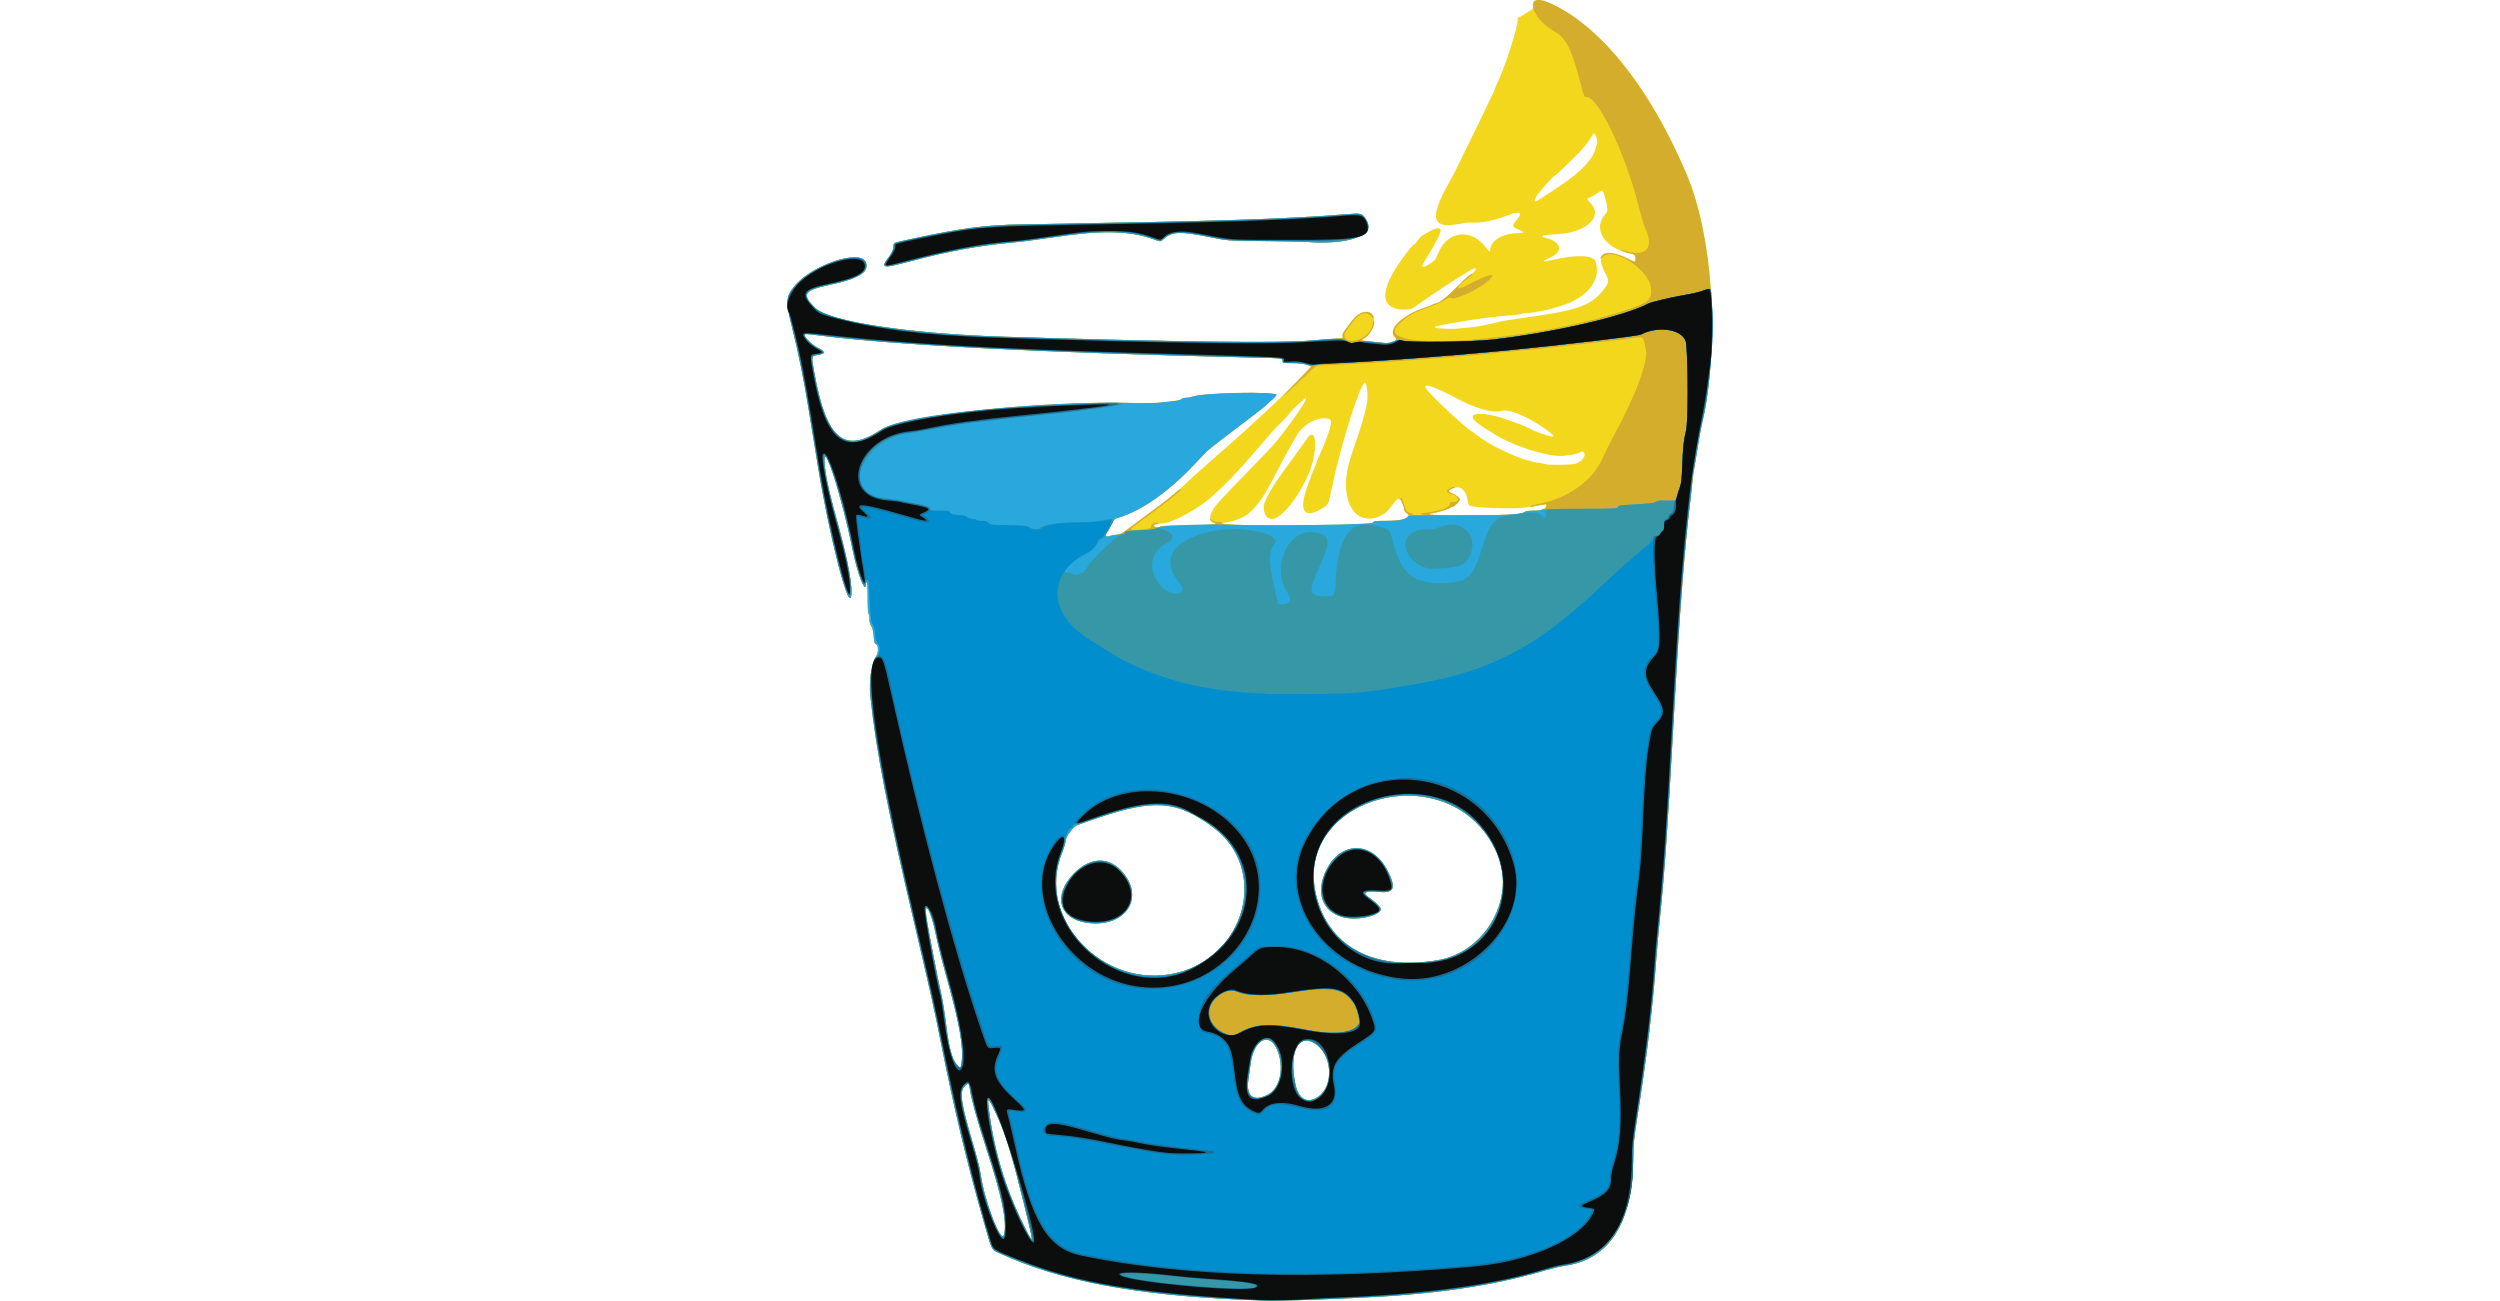
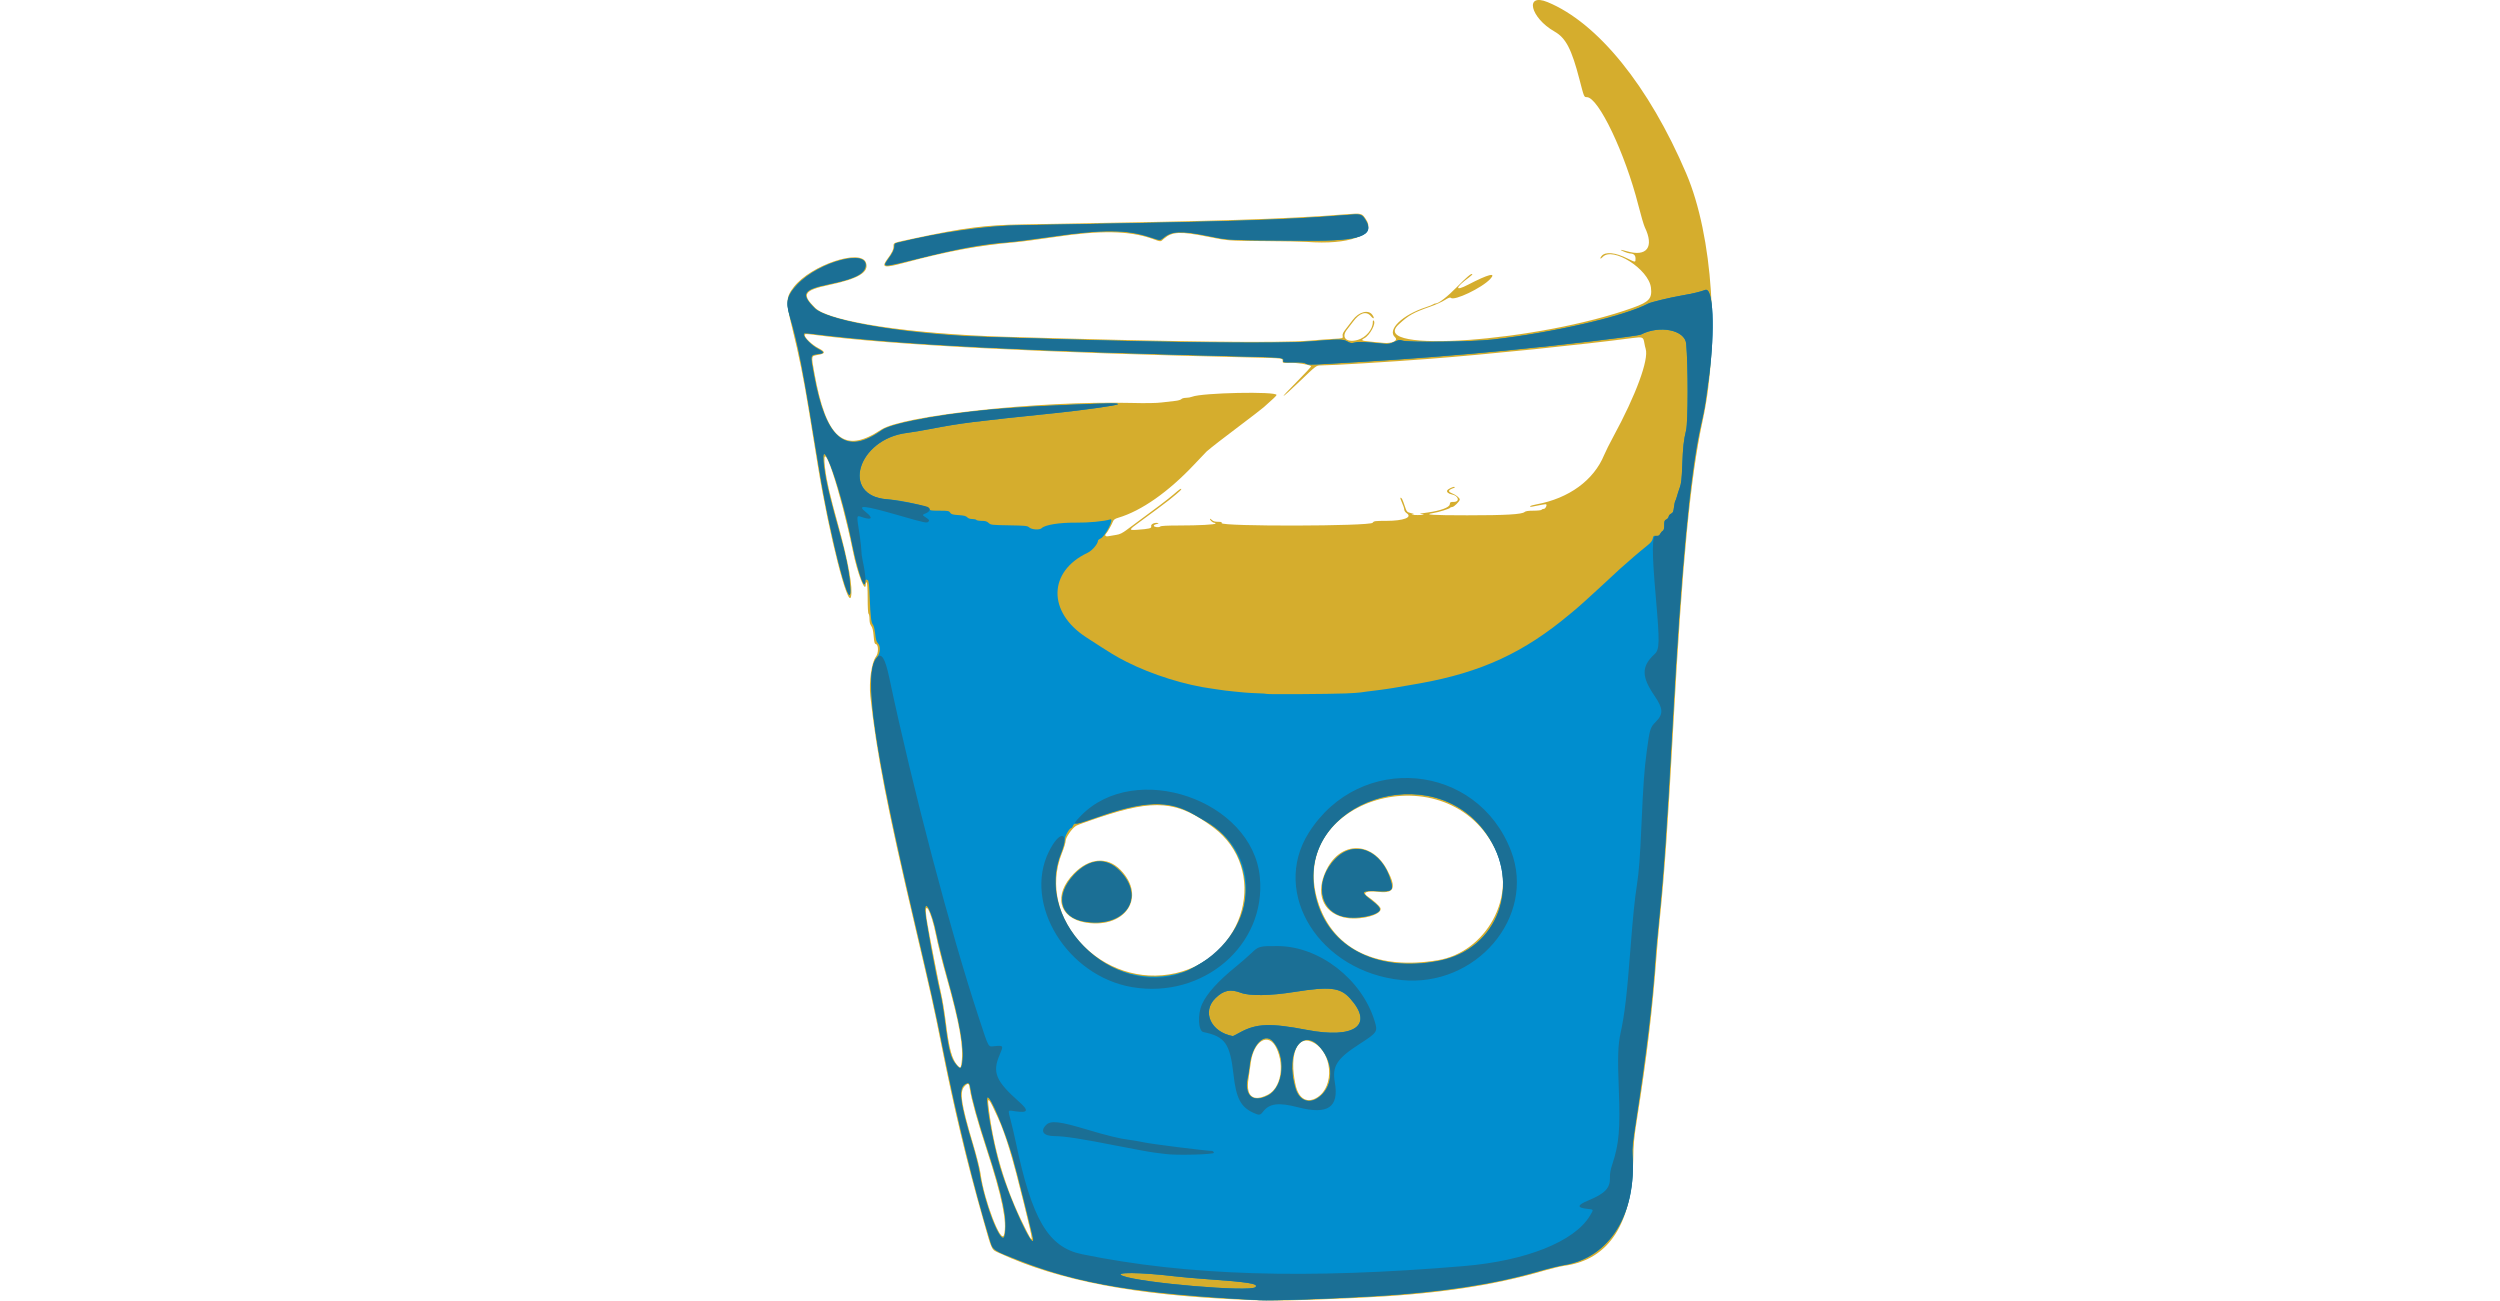
<svg xmlns="http://www.w3.org/2000/svg" width="146" height="76" viewBox="0 0 146 76" fill="none">
  <g clip-path="url(#clip0_3887_134282)">
-     <path d="M72.553 75.903C66.258 75.634 61.881 74.797 58.388 73.194C57.878 72.96 57.955 73.117 57.405 71.181C56.447 67.81 55.719 64.756 54.939 60.837C54.544 58.85 54.359 58.02 53.446 54.138C51.808 47.171 51.186 43.968 50.828 40.657C50.737 39.819 50.9 38.672 51.157 38.346C51.309 38.153 51.312 37.661 51.161 37.621C51.074 37.598 51.052 37.524 51.02 37.139C50.993 36.819 50.952 36.646 50.88 36.555C50.812 36.467 50.779 36.338 50.779 36.154C50.779 36.004 50.754 35.867 50.725 35.849C50.692 35.828 50.671 35.462 50.671 34.93C50.671 34.398 50.649 34.032 50.617 34.011C50.587 33.993 50.563 34.027 50.563 34.086C50.563 34.752 50.084 33.539 49.805 32.166C49.089 28.642 47.914 25.141 48.184 27.337C48.279 28.109 48.455 28.869 48.958 30.689C49.549 32.827 49.818 34.341 49.698 34.85C49.526 35.578 48.416 31.208 47.776 27.285C47.614 26.289 47.37 24.794 47.234 23.962C46.931 22.103 46.65 20.707 46.265 19.157C45.879 17.606 45.89 17.355 46.369 16.745C47.356 15.487 50.254 14.509 50.567 15.328C50.782 15.889 50.149 16.278 48.428 16.642C46.937 16.958 46.799 17.183 47.609 17.983C48.418 18.782 53.113 19.496 58.667 19.666C68.504 19.965 74.741 20.044 76.497 19.891C76.928 19.853 77.54 19.808 77.858 19.791C78.436 19.76 78.436 19.76 78.41 19.619C78.39 19.512 78.436 19.412 78.6 19.207C78.719 19.059 78.896 18.828 78.994 18.694C79.327 18.239 79.887 18.066 80.119 18.346C80.409 18.696 80.153 19.506 79.673 19.754C79.451 19.868 79.515 19.904 80.027 19.95C80.269 19.971 80.607 20.004 80.777 20.022C81.292 20.076 81.685 19.89 81.469 19.695C80.992 19.263 81.889 18.393 83.278 17.94C83.486 17.872 83.679 17.795 83.707 17.769C83.735 17.743 83.797 17.722 83.844 17.722C84.021 17.722 84.528 17.329 85.092 16.755C85.412 16.428 85.772 16.099 85.892 16.023C86.012 15.948 86.136 15.837 86.168 15.777C86.265 15.596 86.076 15.645 85.655 15.91C85.447 16.041 85.155 16.223 85.006 16.313C84.698 16.502 84.011 16.957 83.351 17.411C83.103 17.582 82.838 17.763 82.764 17.813C82.69 17.863 82.585 17.942 82.531 17.987C82.412 18.087 81.857 18.111 81.549 18.029C80.747 17.817 80.69 17.114 81.374 15.892C81.673 15.358 82.498 14.264 82.602 14.264C82.628 14.264 82.718 14.162 82.801 14.038C82.953 13.813 83.049 13.741 83.531 13.487C83.877 13.304 84.08 13.284 84.135 13.427C84.168 13.513 83.925 14.047 83.651 14.493C83.077 15.426 83.027 15.521 83.081 15.574C83.157 15.651 83.741 15.3 83.828 15.126C83.864 15.053 83.961 14.848 84.044 14.67C84.601 13.47 85.935 13.351 86.755 14.43C86.972 14.715 87.032 14.747 87.033 14.579C87.037 14.052 87.771 13.619 88.667 13.616C89.038 13.615 89.063 13.554 88.741 13.432C88.302 13.264 88.276 13.18 88.566 12.849C88.968 12.39 88.777 12.3 88.014 12.59C87.278 12.87 86.562 13.021 86.073 13.001C85.813 12.99 85.542 13.003 85.471 13.03C85.4 13.057 85.209 13.09 85.047 13.104C84.886 13.117 84.734 13.141 84.71 13.156C84.686 13.171 84.548 13.166 84.404 13.147C83.602 13.037 83.677 12.342 84.681 10.563C84.815 10.325 85 9.972 85.092 9.779C85.184 9.586 85.559 8.82 85.924 8.077C86.29 7.334 86.689 6.508 86.812 6.24C86.935 5.973 87.095 5.639 87.169 5.497C87.242 5.356 87.303 5.216 87.303 5.186C87.303 5.157 87.365 5.005 87.441 4.849C87.932 3.843 88.716 1.359 88.62 1.111C88.601 1.06 88.617 1.027 88.661 1.027C88.701 1.027 88.855 0.945 89.004 0.846C89.153 0.747 89.341 0.626 89.422 0.576C89.543 0.502 89.564 0.458 89.538 0.333C89.399 -0.364 90.686 0.081 92.287 1.284C94.642 3.053 96.733 6.043 98.48 10.14C100.032 13.781 100.44 19.957 99.433 24.583C98.728 27.827 98.247 32.805 97.731 42.224C97.402 48.221 97.214 50.927 96.943 53.57C96.87 54.283 96.774 55.353 96.731 55.947C96.511 58.931 96.179 61.702 95.615 65.267C95.422 66.487 95.395 66.773 95.381 67.753C95.325 71.448 93.971 73.546 91.402 73.916C91.153 73.952 90.634 74.074 90.247 74.187C87.116 75.106 83.775 75.594 79.198 75.799C75.486 75.966 74.413 75.983 72.553 75.903ZM59.801 70.315C59.135 67.597 58.745 66.307 58.276 65.267C57.774 64.155 57.66 64.007 57.722 64.552C58.007 67.053 58.694 69.374 59.812 71.611C60.401 72.791 60.401 72.759 59.801 70.315ZM58.633 72.116C58.828 71.39 58.516 69.863 57.611 67.098C57.094 65.52 56.713 64.149 56.641 63.606C56.594 63.251 56.545 63.221 56.343 63.423C56.019 63.747 56.117 64.418 56.847 66.874C57.044 67.535 57.233 68.289 57.267 68.549C57.467 70.08 58.474 72.709 58.633 72.116ZM76.953 64.07C77.939 63.416 77.81 61.513 76.738 60.906C75.774 60.36 75.256 61.55 75.665 63.372C75.849 64.19 76.357 64.465 76.953 64.07ZM74.047 63.926C74.782 63.549 75.026 62.291 74.566 61.254C74.112 60.231 73.201 60.749 73.037 62.124C73.013 62.322 72.957 62.718 72.912 63.004C72.751 64.026 73.177 64.372 74.047 63.926ZM56.158 62.045C56.276 61.102 56.031 59.739 55.241 56.93C55.016 56.133 54.758 55.1 54.666 54.634C54.366 53.11 53.911 52.367 54.131 53.759C54.237 54.435 54.839 57.519 54.968 58.055C55.04 58.352 55.162 59.101 55.239 59.72C55.429 61.262 55.597 61.873 55.926 62.228C56.089 62.405 56.116 62.384 56.158 62.045ZM68.662 56.832C72.778 55.889 74.105 50.742 70.857 48.322C68.762 46.761 67.45 46.648 64.178 47.745C63.509 47.968 62.907 48.186 62.84 48.228C62.602 48.379 62.233 48.911 62.233 49.105C62.233 49.204 62.138 49.522 62.021 49.812C60.475 53.646 64.411 57.806 68.662 56.832ZM63.449 53.886C61.83 53.645 61.481 52.266 62.72 51.007C63.62 50.093 64.668 50.014 65.438 50.802C66.961 52.362 65.755 54.231 63.449 53.886ZM83.976 56.074C86.803 55.599 88.576 52.349 87.41 49.778C84.68 43.758 74.877 46.65 77.027 52.841C77.946 55.488 80.471 56.663 83.976 56.074ZM78.469 53.575C77.209 53.265 76.8 52.114 77.475 50.776C78.319 49.104 80.126 49.123 81.017 50.815C81.555 51.836 81.433 52.177 80.56 52.089C79.775 52.01 79.518 52.122 79.901 52.376C80.181 52.561 80.539 52.883 80.608 53.012C80.823 53.414 79.37 53.797 78.469 53.575ZM65.184 31.238C65.395 31.207 65.545 31.135 65.82 30.93C66.017 30.782 66.33 30.55 66.516 30.414C68.187 29.188 68.724 28.758 69.338 28.158C69.546 27.954 70.154 27.406 70.689 26.939C71.224 26.473 71.761 26.001 71.883 25.891C72.005 25.781 72.224 25.586 72.369 25.457C72.826 25.053 73.633 24.314 74.255 23.734C74.984 23.052 76.559 21.458 76.549 21.413C76.522 21.307 76.058 21.219 75.497 21.213C74.916 21.207 74.903 21.204 74.907 21.084C74.913 20.921 74.92 20.922 73.336 20.885C60.665 20.592 52.175 20.155 47.586 19.56C47.051 19.491 46.997 19.492 46.997 19.578C46.997 19.728 47.434 20.144 47.78 20.322C48.215 20.546 48.222 20.645 47.806 20.72C47.361 20.801 47.375 20.749 47.55 21.727C48.251 25.649 49.281 26.537 51.456 25.093C52.708 24.262 60.724 23.402 66.015 23.531C66.923 23.553 67.549 23.543 67.852 23.503C68.105 23.47 68.45 23.429 68.619 23.414C68.789 23.398 68.956 23.351 68.991 23.309C69.025 23.267 69.147 23.233 69.26 23.233C69.373 23.233 69.534 23.204 69.618 23.17C70.191 22.935 74.552 22.845 74.552 23.068C74.552 23.107 74.327 23.321 73.807 23.778C73.685 23.885 73.055 24.371 72.407 24.858C71.424 25.597 70.768 26.107 70.472 26.361C70.443 26.387 70.118 26.728 69.75 27.119C68.239 28.727 66.661 29.834 65.305 30.237C65.115 30.293 65.038 30.348 64.995 30.46C64.922 30.647 64.686 31.067 64.612 31.14C64.49 31.263 64.55 31.351 64.732 31.314C64.828 31.294 65.032 31.26 65.184 31.238ZM67.771 30.743C67.791 30.71 68.201 30.689 68.819 30.689C70.017 30.689 70.986 30.637 70.986 30.572C70.986 30.547 70.951 30.527 70.909 30.527C70.678 30.527 70.607 30.258 70.752 29.94C70.932 29.547 71.1 29.357 72.941 27.474C73.667 26.731 74.359 26.002 74.479 25.853C75.518 24.568 76.356 23.344 76.262 23.25C76.222 23.21 75.424 23.956 75.302 24.149C75.254 24.224 75.023 24.476 74.789 24.708C74.329 25.162 74.303 25.192 73.441 26.204C73.125 26.576 72.797 26.953 72.713 27.042C72.629 27.131 72.44 27.337 72.293 27.501C71.81 28.039 70.923 28.897 70.526 29.211C69.636 29.916 68.26 30.611 67.825 30.576C67.678 30.564 67.366 30.639 67.366 30.686C67.366 30.8 67.706 30.848 67.771 30.743ZM80.164 30.53C80.233 30.427 80.291 30.419 80.974 30.418C81.978 30.417 82.515 30.208 82.142 29.964C82.066 29.914 82.008 29.823 82.007 29.755C82.005 29.337 81.696 28.991 81.525 29.216C81.027 29.872 80.934 29.969 80.683 30.094C79.054 30.911 78.087 29.033 78.901 26.635C79.604 24.567 79.66 24.38 79.826 23.557C79.906 23.158 79.832 22.374 79.712 22.354C79.458 22.311 78.286 26.022 77.796 28.419C77.585 29.452 77.58 29.463 77.296 29.643C76.296 30.276 75.895 29.983 76.211 28.852C76.31 28.497 76.627 27.62 76.772 27.299C76.829 27.173 76.875 27.056 76.875 27.039C76.875 27.023 76.925 26.895 76.986 26.755C77.697 25.13 77.864 24.538 77.631 24.471C76.96 24.277 76.037 24.793 75.633 25.588C75.59 25.674 75.499 25.835 75.432 25.945C75.279 26.195 75.014 26.687 74.563 27.555C73.949 28.737 73.813 28.963 73.399 29.493C72.96 30.055 72.504 30.33 71.769 30.474C71.244 30.578 71.253 30.604 71.823 30.641C73.305 30.737 80.086 30.647 80.164 30.53ZM74.077 30.254C73.845 30.161 73.727 29.678 73.856 29.354C74.11 28.714 74.453 28.182 75.637 26.582C75.89 26.241 76.19 25.821 76.302 25.65C76.903 24.739 76.993 26.35 76.416 27.69C75.8 29.122 74.787 30.345 74.249 30.307C74.222 30.305 74.145 30.281 74.077 30.254ZM88.426 30.036C88.727 30.003 88.987 29.945 89.036 29.901C89.095 29.848 89.257 29.824 89.559 29.824C89.8 29.824 90.013 29.8 90.031 29.77C90.049 29.741 90.109 29.716 90.163 29.716C90.253 29.716 90.359 29.513 90.299 29.453C90.286 29.44 90.147 29.457 89.991 29.492C89.715 29.554 89.478 29.59 88.978 29.648C88.314 29.725 86.464 29.674 85.954 29.564C85.775 29.525 85.765 29.51 85.708 29.194C85.605 28.624 85.303 28.357 84.917 28.492C84.534 28.626 84.513 28.697 84.817 28.818C85.037 28.906 85.25 29.081 85.25 29.174C85.25 29.273 84.914 29.608 84.815 29.608C84.76 29.608 84.702 29.63 84.686 29.657C84.649 29.716 84.014 29.913 83.696 29.963C83.099 30.059 83.642 30.094 85.684 30.094C86.91 30.094 88.136 30.068 88.426 30.036ZM91.937 27.098C92.228 27.049 92.543 26.769 92.543 26.561C92.543 26.405 92.421 26.323 92.313 26.407C92.246 26.459 91.832 26.568 91.679 26.574C91.635 26.575 91.495 26.593 91.37 26.613C90.541 26.747 88.236 26.017 87.158 25.278C87.034 25.193 86.918 25.124 86.901 25.124C86.85 25.124 86.317 24.744 86.154 24.593C85.596 24.073 86.641 24.023 88.005 24.504C88.868 24.809 88.981 24.853 89.213 24.973C89.57 25.157 89.612 25.175 89.993 25.31C90.871 25.62 90.944 25.546 90.247 25.051C89.21 24.314 88.106 23.858 87.692 23.994C87.243 24.142 86.218 23.875 85.25 23.357C83.515 22.43 82.859 22.262 83.45 22.896C84.243 23.746 85.272 24.695 85.92 25.174C86.323 25.472 86.873 25.848 86.978 25.897C87.023 25.918 87.169 25.999 87.303 26.077C87.614 26.258 88.646 26.721 88.91 26.799C89.426 26.95 89.683 27.011 89.954 27.046C90.115 27.066 90.277 27.099 90.313 27.118C90.4 27.163 91.641 27.148 91.937 27.098ZM85.574 19.144C85.707 19.133 85.926 19.112 86.06 19.099C86.32 19.072 87.122 18.91 87.654 18.776C87.832 18.732 88.598 18.61 89.356 18.506C92.157 18.123 92.986 17.811 93.682 16.876C93.987 16.467 93.989 16.414 93.707 15.869C93.144 14.777 93.735 14.441 95.056 15.102C95.519 15.333 95.515 15.333 95.515 15.104C95.515 14.897 95.474 14.858 95.195 14.8C93.677 14.489 92.976 13.341 93.773 12.473C93.916 12.317 93.904 12.145 93.7 11.414C93.61 11.092 93.558 11.073 93.297 11.27C93.195 11.348 93.006 11.457 92.877 11.514C92.643 11.616 92.643 11.616 92.882 11.855C93.645 12.618 92.68 13.563 91.031 13.668C89.95 13.737 89.857 13.77 90.346 13.912C91.172 14.152 91.295 14.666 90.607 15.001C89.966 15.312 89.995 15.336 90.791 15.154C92.069 14.863 93.052 14.905 93.175 15.257C93.516 16.227 92.853 17.221 91.517 17.74C91.198 17.864 91.006 17.922 90.355 18.093C90.026 18.179 89.076 18.325 89.045 18.293C89.03 18.278 88.977 18.287 88.927 18.314C88.878 18.34 88.644 18.378 88.408 18.397C87.025 18.512 86.295 18.608 84.751 18.88C83.897 19.031 83.791 19.059 83.791 19.13C83.791 19.183 84.851 19.23 85.141 19.19C85.246 19.176 85.44 19.155 85.574 19.144ZM90.185 11.465C90.397 11.322 90.851 11.021 91.193 10.794C92.273 10.08 93.009 9.31 93.162 8.733C93.203 8.58 93.252 8.416 93.271 8.368C93.331 8.219 93.132 7.684 93.061 7.801C92.734 8.339 92.489 8.647 92.005 9.125C91.201 9.919 90.908 10.194 90.811 10.247C90.65 10.334 89.779 11.319 89.703 11.501C89.552 11.86 89.6 11.856 90.185 11.465ZM51.643 15.46C51.643 15.405 51.725 15.253 51.824 15.123C52.074 14.795 52.184 14.568 52.184 14.378C52.184 14.166 52.111 14.194 53.406 13.917C56.301 13.299 57.541 13.139 59.757 13.103C71.448 12.909 74.879 12.801 78.595 12.514C79.54 12.441 79.539 12.44 79.798 12.85C80.359 13.734 78.77 14.316 76.308 14.127C76.07 14.109 74.939 14.087 73.795 14.079C71.715 14.063 71.715 14.063 70.586 13.835C68.937 13.503 68.454 13.523 67.979 13.939C67.756 14.135 67.828 14.134 67.294 13.946C65.945 13.47 64.276 13.441 61.585 13.846C60.678 13.983 59.621 14.121 59.234 14.154C57.227 14.324 55.345 14.672 52.93 15.319C51.926 15.588 51.643 15.619 51.643 15.46Z" fill="#F3D71D" />
    <path d="M72.553 75.903C66.258 75.634 61.881 74.797 58.388 73.194C57.878 72.96 57.955 73.117 57.405 71.181C56.447 67.811 55.719 64.756 54.939 60.837C54.544 58.85 54.359 58.02 53.446 54.138C51.808 47.171 51.186 43.968 50.828 40.657C50.737 39.819 50.9 38.672 51.157 38.346C51.309 38.153 51.312 37.661 51.161 37.621C51.074 37.598 51.052 37.524 51.02 37.139C50.993 36.819 50.952 36.646 50.88 36.555C50.812 36.467 50.779 36.338 50.779 36.154C50.779 36.004 50.754 35.867 50.725 35.849C50.692 35.828 50.671 35.462 50.671 34.93C50.671 34.398 50.649 34.032 50.617 34.011C50.587 33.993 50.563 34.027 50.563 34.086C50.563 34.752 50.084 33.539 49.805 32.166C49.089 28.642 47.914 25.141 48.184 27.337C48.279 28.109 48.455 28.869 48.958 30.689C49.549 32.827 49.818 34.341 49.698 34.85C49.526 35.578 48.416 31.208 47.776 27.285C47.614 26.289 47.37 24.794 47.234 23.962C46.931 22.103 46.65 20.707 46.265 19.157C45.879 17.606 45.89 17.355 46.369 16.745C47.356 15.487 50.254 14.51 50.567 15.328C50.782 15.889 50.149 16.278 48.428 16.642C46.937 16.958 46.799 17.183 47.609 17.983C48.418 18.782 53.113 19.496 58.667 19.666C68.504 19.965 74.741 20.044 76.497 19.891C76.928 19.853 77.54 19.809 77.858 19.791C78.436 19.76 78.436 19.76 78.41 19.619C78.39 19.512 78.436 19.412 78.6 19.207C78.719 19.059 78.896 18.828 78.994 18.694C79.348 18.211 79.915 18.06 80.145 18.388C80.297 18.605 80.226 18.667 80.059 18.463C79.793 18.141 79.39 18.27 79.009 18.8C78.92 18.924 78.768 19.123 78.671 19.243C78.295 19.709 78.637 20.039 79.298 19.849C79.765 19.714 80.171 19.236 80.171 18.82C80.171 18.721 80.189 18.691 80.225 18.727C80.379 18.881 80.001 19.584 79.673 19.754C79.451 19.868 79.515 19.904 80.027 19.95C80.269 19.972 80.607 20.004 80.777 20.022C81.292 20.076 81.685 19.89 81.469 19.695C80.992 19.263 81.889 18.393 83.278 17.94C83.486 17.872 83.679 17.795 83.707 17.769C83.735 17.743 83.797 17.722 83.844 17.722C84.021 17.722 84.528 17.329 85.09 16.756C85.663 16.172 85.928 15.951 85.984 16.007C86 16.023 85.92 16.104 85.807 16.188C84.968 16.806 84.933 17.044 85.743 16.623C86.919 16.012 87.41 15.886 87.029 16.294C86.54 16.818 84.923 17.59 84.727 17.394C84.686 17.353 84.584 17.391 84.373 17.525C84.211 17.629 83.837 17.799 83.543 17.902C82.533 18.256 82.27 18.403 81.685 18.945C79.813 20.677 89.865 19.956 95.387 17.962C96.314 17.627 96.491 17.428 96.416 16.801C96.289 15.723 94.18 14.38 93.599 15.006C93.461 15.155 93.404 15.114 93.53 14.955C93.746 14.682 94.329 14.738 95.056 15.102C95.519 15.333 95.515 15.333 95.515 15.103C95.515 14.902 95.411 14.807 95.181 14.8C95.06 14.796 94.577 14.6 94.669 14.592C94.695 14.59 94.85 14.627 95.014 14.675C96.182 15.014 96.616 14.428 96.055 13.268C95.997 13.147 95.829 12.574 95.682 11.995C94.911 8.954 93.347 5.673 92.668 5.673C92.508 5.673 92.511 5.681 92.243 4.646C91.784 2.871 91.445 2.218 90.789 1.845C89.365 1.035 89.017 -0.438 90.382 0.125C93.313 1.333 96.3 5.027 98.48 10.14C100.032 13.781 100.44 19.957 99.433 24.583C98.728 27.827 98.247 32.805 97.731 42.224C97.402 48.221 97.214 50.927 96.943 53.57C96.87 54.283 96.774 55.353 96.731 55.947C96.511 58.931 96.179 61.702 95.615 65.268C95.422 66.487 95.395 66.773 95.381 67.753C95.325 71.448 93.971 73.546 91.402 73.916C91.153 73.952 90.634 74.074 90.247 74.187C87.116 75.106 83.775 75.594 79.198 75.8C75.486 75.966 74.413 75.983 72.553 75.903ZM59.801 70.315C59.135 67.597 58.745 66.307 58.276 65.268C57.774 64.155 57.66 64.007 57.722 64.552C58.007 67.053 58.694 69.374 59.812 71.611C60.401 72.791 60.401 72.759 59.801 70.315ZM58.633 72.116C58.828 71.39 58.516 69.863 57.611 67.098C57.094 65.52 56.713 64.149 56.641 63.606C56.594 63.251 56.545 63.221 56.343 63.423C56.019 63.747 56.117 64.418 56.847 66.874C57.044 67.535 57.233 68.289 57.267 68.549C57.467 70.08 58.474 72.709 58.633 72.116ZM76.953 64.07C77.939 63.417 77.81 61.513 76.738 60.906C75.774 60.36 75.256 61.551 75.665 63.372C75.849 64.19 76.357 64.465 76.953 64.07ZM74.047 63.926C74.782 63.549 75.026 62.291 74.566 61.254C74.112 60.231 73.201 60.749 73.037 62.124C73.013 62.322 72.957 62.718 72.912 63.004C72.751 64.026 73.177 64.372 74.047 63.926ZM56.158 62.045C56.276 61.102 56.031 59.739 55.241 56.93C55.016 56.133 54.758 55.1 54.666 54.634C54.366 53.11 53.911 52.367 54.131 53.759C54.237 54.435 54.839 57.519 54.968 58.055C55.04 58.352 55.162 59.101 55.239 59.72C55.429 61.262 55.597 61.873 55.926 62.228C56.089 62.405 56.116 62.384 56.158 62.045ZM68.662 56.832C72.778 55.889 74.105 50.742 70.857 48.322C68.762 46.761 67.45 46.648 64.178 47.745C63.509 47.968 62.907 48.186 62.84 48.229C62.602 48.379 62.233 48.911 62.233 49.105C62.233 49.204 62.138 49.522 62.021 49.812C60.475 53.646 64.411 57.806 68.662 56.832ZM63.449 53.886C61.83 53.645 61.481 52.266 62.72 51.008C63.62 50.093 64.668 50.014 65.438 50.802C66.961 52.362 65.755 54.231 63.449 53.886ZM83.976 56.074C86.803 55.599 88.576 52.349 87.41 49.778C84.68 43.758 74.877 46.65 77.027 52.841C77.946 55.488 80.471 56.663 83.976 56.074ZM78.469 53.575C77.209 53.265 76.8 52.114 77.475 50.776C78.319 49.104 80.126 49.123 81.017 50.815C81.555 51.836 81.433 52.177 80.56 52.089C79.775 52.01 79.518 52.122 79.901 52.376C80.181 52.561 80.539 52.883 80.608 53.012C80.823 53.414 79.37 53.797 78.469 53.575ZM65.185 31.238C65.398 31.207 65.545 31.136 65.818 30.93C66.014 30.782 66.315 30.559 66.487 30.434C67.43 29.747 68.241 29.13 68.527 28.882C68.899 28.56 68.987 28.501 68.987 28.572C68.987 28.6 68.847 28.736 68.676 28.875C68.505 29.014 68.323 29.162 68.272 29.205C68.128 29.323 67.115 30.077 66.534 30.498C65.912 30.95 65.904 30.975 66.407 30.94C67.118 30.889 67.266 30.853 67.229 30.737C67.192 30.62 67.413 30.506 67.605 30.543C67.693 30.56 67.679 30.573 67.539 30.607C67.442 30.63 67.371 30.676 67.381 30.709C67.408 30.791 67.689 30.819 67.761 30.747C67.799 30.709 68.179 30.689 68.827 30.689C70.018 30.689 70.986 30.637 70.986 30.573C70.986 30.547 70.951 30.527 70.909 30.527C70.822 30.527 70.662 30.384 70.662 30.307C70.662 30.279 70.71 30.305 70.77 30.364C70.846 30.441 70.95 30.473 71.127 30.473C71.317 30.473 71.369 30.49 71.347 30.548C71.267 30.754 80.024 30.735 80.164 30.528C80.232 30.427 80.296 30.419 80.974 30.418C81.978 30.417 82.515 30.208 82.142 29.964C82.066 29.914 82.008 29.824 82.007 29.756C82.007 29.689 81.947 29.508 81.875 29.352C81.802 29.195 81.764 29.068 81.791 29.068C81.861 29.068 81.901 29.148 82.036 29.548C82.152 29.893 82.163 29.905 82.392 29.964C82.623 30.023 82.625 30.025 82.467 30.052C82.378 30.066 82.524 30.079 82.791 30.079C83.133 30.08 83.221 30.068 83.088 30.04C82.984 30.018 82.916 29.997 82.936 29.994C82.956 29.989 83.162 29.96 83.393 29.928C84.123 29.826 84.645 29.634 84.665 29.458C84.681 29.325 84.703 29.311 84.897 29.311C85.275 29.311 85.181 28.948 84.785 28.874C84.588 28.837 84.464 28.727 84.519 28.638C84.573 28.551 84.87 28.41 84.942 28.437C84.979 28.451 84.96 28.477 84.898 28.498C84.559 28.615 84.535 28.706 84.814 28.817C85.037 28.906 85.25 29.081 85.25 29.174C85.25 29.273 84.914 29.608 84.815 29.608C84.76 29.608 84.702 29.63 84.686 29.657C84.649 29.716 84.014 29.913 83.696 29.964C83.099 30.059 83.642 30.094 85.684 30.094C87.941 30.094 88.881 30.04 89.036 29.901C89.095 29.848 89.257 29.824 89.559 29.824C89.8 29.824 90.013 29.8 90.031 29.77C90.049 29.741 90.109 29.716 90.163 29.716C90.253 29.716 90.359 29.513 90.299 29.453C90.286 29.44 90.147 29.456 89.991 29.488C89.422 29.607 89.356 29.616 89.356 29.57C89.356 29.544 89.529 29.491 89.741 29.452C91.627 29.103 93.074 28.047 93.68 26.577C93.764 26.373 94.009 25.884 94.224 25.489C95.536 23.078 96.303 20.995 96.107 20.371C96.083 20.296 96.049 20.147 96.032 20.041C95.971 19.673 95.941 19.661 95.299 19.747C92.428 20.128 86.85 20.7 83.44 20.96C81.045 21.144 77.787 21.34 77.13 21.341C76.872 21.342 76.872 21.342 75.916 22.258C74.721 23.404 74.621 23.409 75.762 22.265C76.232 21.794 76.596 21.397 76.57 21.382C76.396 21.28 75.748 21.179 75.354 21.192C74.915 21.206 74.903 21.203 74.907 21.084C74.913 20.921 74.92 20.922 73.336 20.885C60.665 20.592 52.175 20.155 47.586 19.56C47.051 19.491 46.997 19.492 46.997 19.578C46.997 19.728 47.434 20.144 47.78 20.322C48.215 20.546 48.222 20.645 47.806 20.72C47.361 20.801 47.375 20.749 47.55 21.727C48.251 25.649 49.281 26.537 51.456 25.093C52.708 24.262 60.724 23.402 66.015 23.531C66.923 23.553 67.549 23.544 67.852 23.503C68.105 23.47 68.45 23.429 68.619 23.414C68.789 23.398 68.956 23.351 68.991 23.309C69.025 23.267 69.147 23.233 69.26 23.233C69.373 23.233 69.534 23.204 69.618 23.17C70.191 22.935 74.552 22.845 74.552 23.068C74.552 23.107 74.327 23.321 73.807 23.778C73.685 23.885 73.055 24.371 72.407 24.858C71.424 25.597 70.768 26.107 70.472 26.361C70.443 26.387 70.118 26.728 69.75 27.119C68.239 28.727 66.661 29.834 65.305 30.237C65.115 30.293 65.038 30.348 64.995 30.46C64.922 30.647 64.686 31.067 64.612 31.14C64.49 31.263 64.55 31.351 64.732 31.314C64.828 31.294 65.032 31.26 65.185 31.238ZM51.643 15.46C51.643 15.405 51.725 15.253 51.824 15.123C52.074 14.795 52.184 14.568 52.184 14.378C52.184 14.166 52.111 14.194 53.406 13.917C56.301 13.299 57.541 13.139 59.757 13.103C71.448 12.909 74.879 12.801 78.595 12.514C79.54 12.441 79.539 12.44 79.798 12.85C80.359 13.735 78.77 14.316 76.308 14.127C76.07 14.109 74.939 14.087 73.795 14.079C71.715 14.063 71.715 14.063 70.586 13.835C68.937 13.503 68.454 13.523 67.979 13.939C67.756 14.135 67.828 14.134 67.294 13.946C65.945 13.47 64.276 13.441 61.585 13.847C60.678 13.983 59.621 14.121 59.234 14.154C57.227 14.324 55.345 14.672 52.93 15.319C51.926 15.588 51.643 15.619 51.643 15.46Z" fill="#D5AD2D" />
-     <path d="M72.553 75.903C66.258 75.634 61.881 74.797 58.388 73.194C57.878 72.96 57.955 73.117 57.405 71.181C56.447 67.81 55.719 64.756 54.939 60.837C54.544 58.85 54.359 58.02 53.446 54.137C51.808 47.171 51.186 43.968 50.828 40.657C50.737 39.819 50.9 38.672 51.157 38.346C51.309 38.153 51.312 37.66 51.161 37.621C51.074 37.598 51.052 37.524 51.02 37.139C50.993 36.819 50.952 36.646 50.88 36.555C50.812 36.467 50.779 36.338 50.779 36.154C50.779 36.004 50.754 35.867 50.725 35.848C50.692 35.828 50.671 35.462 50.671 34.93C50.671 34.398 50.649 34.032 50.617 34.011C50.587 33.993 50.563 34.027 50.563 34.086C50.563 34.752 50.084 33.539 49.805 32.166C49.089 28.642 47.914 25.141 48.184 27.337C48.279 28.109 48.455 28.869 48.958 30.689C49.549 32.827 49.818 34.341 49.698 34.85C49.526 35.578 48.416 31.207 47.776 27.285C47.614 26.289 47.37 24.794 47.234 23.962C46.931 22.103 46.65 20.707 46.265 19.157C45.879 17.606 45.89 17.355 46.369 16.744C47.356 15.487 50.254 14.509 50.567 15.328C50.782 15.889 50.149 16.278 48.428 16.642C46.937 16.957 46.799 17.183 47.609 17.983C48.418 18.782 53.113 19.496 58.667 19.665C68.496 19.965 74.737 20.044 76.497 19.891C78.234 19.741 78.339 19.741 78.63 19.912C78.888 20.064 78.888 20.064 79.219 19.982C79.55 19.899 79.629 19.901 80.781 20.022C81.032 20.049 81.153 20.032 81.386 19.937C81.645 19.832 81.701 19.826 81.883 19.887C82.262 20.013 85.87 19.976 87.141 19.834C90.674 19.438 94.858 18.473 96.249 17.733C96.412 17.646 97.488 17.385 98.19 17.262C98.863 17.145 99.298 17.041 99.621 16.921C99.919 16.811 99.919 16.811 99.954 17.28C100.109 19.364 99.877 22.728 99.459 24.448C99.35 24.899 99.221 25.619 99.028 26.852C98.966 27.254 98.888 27.635 98.856 27.7C98.823 27.765 98.811 27.874 98.829 27.943C98.847 28.012 98.802 28.554 98.729 29.149C98.344 32.276 98.102 35.448 97.731 42.224C97.402 48.221 97.214 50.927 96.943 53.57C96.87 54.283 96.774 55.353 96.731 55.947C96.511 58.931 96.179 61.702 95.615 65.267C95.422 66.486 95.395 66.773 95.381 67.753C95.325 71.448 93.971 73.546 91.402 73.916C91.153 73.951 90.634 74.074 90.247 74.187C87.116 75.106 83.775 75.594 79.198 75.799C75.486 75.966 74.413 75.983 72.553 75.903ZM59.801 70.315C59.135 67.597 58.745 66.307 58.276 65.267C57.774 64.155 57.66 64.007 57.722 64.552C58.007 67.053 58.694 69.374 59.812 71.611C60.401 72.791 60.401 72.759 59.801 70.315ZM58.633 72.116C58.828 71.39 58.516 69.863 57.611 67.098C57.094 65.52 56.713 64.149 56.641 63.606C56.594 63.251 56.545 63.221 56.343 63.423C56.019 63.747 56.117 64.418 56.847 66.874C57.044 67.535 57.233 68.289 57.267 68.549C57.467 70.079 58.474 72.709 58.633 72.116ZM76.953 64.07C77.939 63.416 77.81 61.513 76.738 60.906C75.774 60.36 75.256 61.55 75.665 63.372C75.849 64.19 76.357 64.465 76.953 64.07ZM74.047 63.925C74.782 63.549 75.026 62.291 74.566 61.254C74.112 60.231 73.201 60.749 73.037 62.123C73.013 62.322 72.957 62.718 72.912 63.004C72.751 64.026 73.177 64.372 74.047 63.925ZM56.158 62.045C56.276 61.102 56.031 59.739 55.241 56.93C55.016 56.133 54.758 55.1 54.666 54.634C54.366 53.11 53.911 52.367 54.131 53.759C54.237 54.435 54.839 57.519 54.968 58.054C55.04 58.352 55.162 59.101 55.239 59.72C55.429 61.262 55.597 61.873 55.926 62.228C56.089 62.405 56.116 62.384 56.158 62.045ZM72.405 60.297C72.955 60 73.517 59.864 74.196 59.865C74.718 59.865 75.112 59.919 76.605 60.195C78.427 60.531 79.498 60.278 79.371 59.541C79.085 57.87 78.236 57.504 75.628 57.925C74.107 58.17 73.005 58.182 72.386 57.959C71.897 57.783 71.927 57.784 71.564 57.92C70.252 58.411 70.31 59.975 71.656 60.402C71.837 60.46 71.99 60.508 71.995 60.51C72 60.511 72.184 60.416 72.405 60.297ZM68.662 56.832C72.778 55.889 74.105 50.742 70.857 48.322C68.762 46.761 67.45 46.648 64.178 47.744C63.509 47.968 62.907 48.186 62.84 48.228C62.602 48.379 62.233 48.911 62.233 49.105C62.233 49.204 62.138 49.522 62.021 49.812C60.475 53.646 64.411 57.806 68.662 56.832ZM63.449 53.886C61.83 53.645 61.481 52.266 62.72 51.007C63.62 50.093 64.668 50.014 65.438 50.802C66.961 52.362 65.755 54.231 63.449 53.886ZM83.976 56.074C86.803 55.599 88.576 52.349 87.41 49.778C84.68 43.758 74.877 46.65 77.027 52.841C77.946 55.488 80.471 56.663 83.976 56.074ZM78.469 53.575C77.209 53.265 76.8 52.114 77.475 50.776C78.319 49.103 80.126 49.123 81.017 50.815C81.555 51.836 81.433 52.176 80.56 52.089C79.775 52.009 79.518 52.122 79.901 52.376C80.181 52.561 80.539 52.883 80.608 53.012C80.823 53.414 79.37 53.797 78.469 53.575ZM64.877 31.285C64.931 31.256 65.127 31.226 65.312 31.219C65.583 31.208 65.656 31.186 65.686 31.105C65.718 31.018 65.797 31.003 66.315 30.987C67.093 30.964 67.401 30.92 67.663 30.798C67.897 30.688 70.146 30.6 71.634 30.642C74.281 30.718 80.09 30.642 80.163 30.531C80.233 30.426 80.289 30.418 80.974 30.418C81.745 30.417 82.059 30.355 82.187 30.18C82.252 30.09 82.437 30.085 85.063 30.091C87.924 30.098 88.867 30.053 89.036 29.901C89.095 29.848 89.257 29.824 89.559 29.824C89.8 29.824 90.013 29.8 90.031 29.77C90.052 29.735 90.85 29.716 92.248 29.716C94.352 29.716 94.433 29.712 94.487 29.611C94.535 29.521 94.622 29.503 95.124 29.478C96.318 29.418 96.622 29.384 96.713 29.302C96.783 29.239 96.921 29.224 97.332 29.236C97.86 29.252 97.86 29.252 97.925 29.011C97.961 28.879 98.039 28.637 98.099 28.473C98.185 28.236 98.215 27.975 98.245 27.177C98.286 26.085 98.324 25.737 98.469 25.124C98.585 24.632 98.588 21.353 98.474 20.072C98.402 19.272 96.926 18.972 95.834 19.535C95.654 19.627 91.279 20.146 87.897 20.475C84.477 20.808 80.163 21.125 77.847 21.212C77.231 21.236 76.852 21.273 76.759 21.32C76.636 21.382 76.574 21.38 76.326 21.301C76.133 21.239 75.851 21.209 75.47 21.208C74.915 21.206 74.903 21.204 74.907 21.084C74.913 20.921 74.92 20.922 73.336 20.885C60.665 20.592 52.175 20.155 47.586 19.56C47.051 19.49 46.997 19.492 46.997 19.578C46.997 19.728 47.434 20.144 47.78 20.322C48.215 20.546 48.222 20.645 47.806 20.72C47.361 20.801 47.375 20.749 47.55 21.726C48.251 25.649 49.281 26.537 51.456 25.093C52.708 24.262 60.724 23.402 66.015 23.531C66.923 23.553 67.549 23.543 67.852 23.503C68.105 23.469 68.45 23.429 68.619 23.414C68.789 23.398 68.956 23.351 68.991 23.309C69.025 23.267 69.147 23.233 69.26 23.233C69.373 23.233 69.534 23.204 69.618 23.17C70.191 22.935 74.552 22.845 74.552 23.068C74.552 23.107 74.327 23.321 73.807 23.778C73.685 23.885 73.055 24.371 72.407 24.858C71.424 25.597 70.768 26.107 70.472 26.361C70.443 26.387 70.118 26.728 69.75 27.119C68.239 28.727 66.661 29.834 65.305 30.237C65.115 30.293 65.038 30.348 64.995 30.46C64.922 30.647 64.686 31.066 64.612 31.14C64.455 31.297 64.653 31.405 64.877 31.285ZM51.643 15.46C51.643 15.405 51.725 15.253 51.824 15.122C52.074 14.795 52.184 14.568 52.184 14.378C52.184 14.166 52.111 14.194 53.406 13.917C56.301 13.298 57.541 13.139 59.757 13.103C71.448 12.908 74.879 12.801 78.595 12.514C79.54 12.441 79.539 12.44 79.798 12.85C80.359 13.734 78.77 14.316 76.308 14.127C76.07 14.109 74.939 14.087 73.795 14.078C71.715 14.063 71.715 14.063 70.586 13.835C68.937 13.503 68.454 13.523 67.979 13.939C67.756 14.135 67.828 14.134 67.294 13.946C65.945 13.47 64.276 13.441 61.585 13.846C60.678 13.983 59.621 14.121 59.234 14.154C57.227 14.324 55.345 14.672 52.93 15.319C51.926 15.588 51.643 15.619 51.643 15.46Z" fill="#28A8DD" />
-     <path d="M72.553 75.903C66.258 75.634 61.881 74.797 58.388 73.194C57.878 72.96 57.955 73.117 57.405 71.181C56.447 67.81 55.719 64.756 54.939 60.837C54.544 58.85 54.359 58.02 53.446 54.137C51.808 47.171 51.186 43.968 50.828 40.657C50.728 39.73 50.914 38.596 51.216 38.294C51.413 38.097 51.439 37.724 51.267 37.563C51.188 37.49 51.147 37.348 51.11 37.018C51.081 36.762 51.026 36.533 50.979 36.48C50.875 36.364 50.835 36.022 50.789 34.867C50.768 34.356 50.732 33.919 50.708 33.896C50.656 33.844 50.565 33.975 50.563 34.103C50.558 34.741 50.081 33.523 49.805 32.166C49.089 28.642 47.914 25.141 48.184 27.337C48.279 28.109 48.455 28.869 48.958 30.689C49.549 32.827 49.818 34.341 49.698 34.85C49.526 35.578 48.416 31.207 47.776 27.285C47.614 26.289 47.37 24.794 47.234 23.962C46.931 22.103 46.65 20.707 46.265 19.157C45.879 17.606 45.89 17.355 46.369 16.744C47.356 15.487 50.254 14.509 50.567 15.328C50.782 15.889 50.149 16.278 48.428 16.642C46.937 16.957 46.799 17.183 47.609 17.983C48.418 18.782 53.113 19.496 58.667 19.665C68.496 19.965 74.737 20.044 76.497 19.891C78.234 19.741 78.339 19.741 78.63 19.912C78.888 20.064 78.888 20.064 79.219 19.982C79.55 19.899 79.629 19.901 80.781 20.022C81.032 20.049 81.153 20.032 81.386 19.937C81.645 19.832 81.701 19.826 81.883 19.887C82.262 20.013 85.87 19.976 87.141 19.834C90.674 19.438 94.858 18.473 96.249 17.733C96.412 17.646 97.488 17.385 98.19 17.262C98.863 17.145 99.298 17.041 99.621 16.921C99.919 16.811 99.919 16.811 99.954 17.28C100.109 19.364 99.877 22.728 99.459 24.448C99.35 24.899 99.221 25.619 99.028 26.852C98.966 27.254 98.888 27.635 98.856 27.7C98.823 27.765 98.811 27.874 98.829 27.943C98.847 28.012 98.802 28.554 98.729 29.149C98.344 32.276 98.102 35.448 97.731 42.224C97.402 48.221 97.214 50.927 96.943 53.57C96.87 54.283 96.774 55.353 96.731 55.947C96.511 58.931 96.179 61.702 95.615 65.267C95.422 66.486 95.395 66.773 95.381 67.753C95.325 71.448 93.971 73.546 91.402 73.916C91.153 73.951 90.634 74.074 90.247 74.187C87.116 75.106 83.775 75.594 79.198 75.799C75.486 75.966 74.413 75.983 72.553 75.903ZM59.801 70.315C59.135 67.597 58.745 66.307 58.276 65.267C57.774 64.155 57.66 64.007 57.722 64.552C58.007 67.053 58.694 69.374 59.812 71.611C60.401 72.791 60.401 72.759 59.801 70.315ZM58.633 72.116C58.828 71.39 58.516 69.863 57.611 67.098C57.094 65.52 56.713 64.149 56.641 63.606C56.594 63.251 56.545 63.221 56.343 63.423C56.019 63.747 56.117 64.418 56.847 66.874C57.044 67.535 57.233 68.289 57.267 68.549C57.467 70.079 58.474 72.709 58.633 72.116ZM76.953 64.07C77.939 63.416 77.81 61.513 76.738 60.906C75.774 60.36 75.256 61.55 75.665 63.372C75.849 64.19 76.357 64.465 76.953 64.07ZM74.047 63.925C74.782 63.549 75.026 62.291 74.566 61.254C74.112 60.231 73.201 60.749 73.037 62.123C73.013 62.322 72.957 62.718 72.912 63.004C72.751 64.026 73.177 64.372 74.047 63.925ZM56.158 62.045C56.276 61.102 56.031 59.739 55.241 56.93C55.016 56.133 54.758 55.1 54.666 54.634C54.366 53.11 53.911 52.367 54.131 53.759C54.237 54.435 54.839 57.519 54.968 58.054C55.04 58.352 55.162 59.101 55.239 59.72C55.429 61.262 55.597 61.873 55.926 62.228C56.089 62.405 56.116 62.384 56.158 62.045ZM72.405 60.297C72.955 60 73.517 59.864 74.196 59.865C74.718 59.865 75.112 59.919 76.605 60.195C78.427 60.531 79.498 60.278 79.371 59.541C79.085 57.87 78.236 57.504 75.628 57.925C74.107 58.17 73.005 58.182 72.386 57.959C71.897 57.783 71.927 57.784 71.564 57.92C70.252 58.411 70.31 59.975 71.656 60.402C71.837 60.46 71.99 60.508 71.995 60.51C72 60.511 72.184 60.416 72.405 60.297ZM68.662 56.832C72.778 55.889 74.105 50.742 70.857 48.322C68.709 46.722 67.34 46.631 63.842 47.857C63.109 48.114 62.76 48.213 62.721 48.174C62.683 48.136 62.665 48.148 62.665 48.212C62.665 48.264 62.631 48.319 62.589 48.335C62.429 48.396 62.248 48.755 62.237 49.031C62.231 49.199 62.148 49.497 62.018 49.819C60.475 53.646 64.416 57.805 68.662 56.832ZM63.449 53.886C61.83 53.645 61.481 52.266 62.72 51.007C63.62 50.093 64.668 50.014 65.438 50.802C66.961 52.362 65.755 54.231 63.449 53.886ZM83.976 56.074C86.803 55.599 88.576 52.349 87.41 49.778C84.68 43.758 74.877 46.65 77.027 52.841C77.946 55.488 80.471 56.663 83.976 56.074ZM78.469 53.575C77.209 53.265 76.8 52.114 77.475 50.776C78.319 49.103 80.126 49.123 81.017 50.815C81.555 51.836 81.433 52.176 80.56 52.089C79.775 52.009 79.518 52.122 79.901 52.376C80.181 52.561 80.539 52.883 80.608 53.012C80.823 53.414 79.37 53.797 78.469 53.575ZM75.325 35.088C75.365 34.949 75.346 34.881 75.207 34.662C74.145 32.987 75.33 30.661 77.007 31.127C77.693 31.317 77.695 31.696 77.02 33.173C76.381 34.568 76.43 34.822 77.337 34.822C77.98 34.822 77.95 34.866 78.01 33.816C78.164 31.118 78.978 30.208 80.711 30.794C81.161 30.946 81.168 30.955 81.304 31.491C81.825 33.548 82.536 34.132 84.412 34.044C85.743 33.982 86.039 33.7 86.549 32.008C86.983 30.568 87.284 30.215 88.181 30.092C88.396 30.063 88.682 30.016 88.816 29.988C89.382 29.869 89.944 29.953 90.092 30.177C90.217 30.369 90.291 30.283 90.261 29.979C90.236 29.716 90.236 29.716 92.333 29.716C94.353 29.716 94.433 29.712 94.487 29.611C94.535 29.521 94.622 29.503 95.124 29.478C96.318 29.418 96.622 29.384 96.713 29.302C96.783 29.239 96.921 29.224 97.332 29.236C97.86 29.252 97.86 29.252 97.925 29.011C97.961 28.879 98.039 28.637 98.099 28.473C98.185 28.236 98.215 27.975 98.245 27.177C98.286 26.085 98.324 25.737 98.469 25.124C98.585 24.632 98.588 21.353 98.474 20.072C98.402 19.272 96.926 18.972 95.834 19.535C95.654 19.627 91.279 20.146 87.897 20.475C84.477 20.808 80.163 21.125 77.847 21.212C77.231 21.236 76.852 21.273 76.759 21.32C76.636 21.382 76.574 21.38 76.326 21.301C76.133 21.239 75.851 21.209 75.47 21.208C74.915 21.206 74.903 21.204 74.907 21.084C74.913 20.921 74.92 20.922 73.336 20.885C60.665 20.592 52.175 20.155 47.586 19.56C47.051 19.49 46.997 19.492 46.997 19.578C46.997 19.728 47.434 20.144 47.78 20.322C48.215 20.546 48.222 20.645 47.806 20.72C47.361 20.801 47.375 20.749 47.55 21.726C48.251 25.649 49.281 26.537 51.456 25.093C52.492 24.406 56.672 23.843 62.672 23.584C67.455 23.377 66.382 23.681 60.099 24.312C57.004 24.623 55.549 24.824 54.047 25.148C53.721 25.218 53.282 25.289 53.074 25.304C51.256 25.436 49.521 27.625 50.433 28.634C50.703 28.933 51.093 29.067 51.839 29.119C52.17 29.142 52.463 29.175 52.491 29.193C52.519 29.21 52.869 29.284 53.268 29.357C54.118 29.513 54.291 29.571 54.329 29.717C54.355 29.815 54.404 29.824 54.885 29.824C55.364 29.824 55.419 29.835 55.489 29.94C55.553 30.036 55.634 30.059 55.98 30.082C56.292 30.102 56.416 30.133 56.485 30.209C56.544 30.274 56.65 30.31 56.781 30.31C56.894 30.31 57.001 30.335 57.019 30.364C57.038 30.394 57.177 30.419 57.33 30.419C57.542 30.419 57.636 30.447 57.736 30.54C57.859 30.656 57.912 30.662 58.937 30.679C59.913 30.695 60.017 30.706 60.102 30.801C60.2 30.909 60.72 30.956 60.72 30.857C60.72 30.668 61.653 30.511 62.854 30.497C63.716 30.487 64.039 30.462 64.447 30.372C65.126 30.223 65.148 30.258 64.775 30.878C64.685 31.026 64.589 31.201 64.56 31.265C64.532 31.329 64.442 31.415 64.361 31.454C64.28 31.494 64.117 31.668 63.999 31.841C63.836 32.08 63.719 32.187 63.509 32.286C62.602 32.715 61.866 33.444 62.34 33.444C62.462 33.444 62.619 33.482 62.69 33.529C62.807 33.605 62.834 33.605 62.983 33.529C63.072 33.482 63.18 33.444 63.222 33.444C63.264 33.444 63.392 33.292 63.506 33.106C63.865 32.521 65.359 31.134 65.551 31.208C65.607 31.229 65.651 31.2 65.68 31.123C65.72 31.014 65.765 31.004 66.315 30.987C67.012 30.965 67.478 30.912 67.559 30.846C67.594 30.817 67.761 30.854 67.981 30.939C68.606 31.181 68.651 31.45 68.116 31.734C67.168 32.237 67.008 33.325 67.756 34.174C68.4 34.906 69.483 34.759 68.87 34.023C67.702 32.619 68.52 31.445 70.986 30.988C72.558 30.697 74.864 31.196 74.439 31.735C74.071 32.204 74.071 32.856 74.44 34.361C74.531 34.732 74.606 35.092 74.606 35.161C74.606 35.384 75.259 35.318 75.325 35.088ZM83.244 33.153C81.678 32.594 81.696 30.865 83.267 30.911C83.706 30.924 83.801 30.909 84.088 30.781C85.206 30.285 86.256 31.102 85.931 32.215C85.74 32.87 85.359 33.116 84.439 33.179C83.591 33.236 83.469 33.234 83.244 33.153ZM51.643 15.46C51.643 15.405 51.725 15.253 51.824 15.122C52.074 14.795 52.184 14.568 52.184 14.378C52.184 14.166 52.111 14.194 53.406 13.917C56.301 13.298 57.541 13.139 59.757 13.103C71.448 12.908 74.879 12.801 78.595 12.514C79.54 12.441 79.539 12.44 79.798 12.85C80.359 13.734 78.77 14.316 76.308 14.127C76.07 14.109 74.939 14.087 73.795 14.078C71.715 14.063 71.715 14.063 70.586 13.835C68.937 13.503 68.454 13.523 67.979 13.939C67.756 14.135 67.828 14.134 67.294 13.946C65.945 13.47 64.276 13.441 61.585 13.846C60.678 13.983 59.621 14.121 59.234 14.154C57.227 14.324 55.345 14.672 52.93 15.319C51.926 15.588 51.643 15.619 51.643 15.46Z" fill="#3698A6" />
    <path d="M73.553 75.931C66.443 75.55 63.058 74.991 59.532 73.615C57.998 73.016 57.994 73.013 57.837 72.499C56.888 69.382 55.897 65.345 55.069 61.216C54.587 58.815 54.421 58.067 53.459 53.972C51.017 43.584 50.403 39.317 51.216 38.391C51.415 38.164 51.442 37.727 51.267 37.563C51.188 37.49 51.148 37.348 51.111 37.018C51.082 36.762 51.026 36.533 50.979 36.48C50.875 36.364 50.835 36.021 50.789 34.86C50.76 34.132 50.735 33.916 50.674 33.878C50.563 33.81 50.509 33.859 50.507 34.028C50.501 34.526 50.062 33.213 49.805 31.931C49.019 28 47.629 24.471 48.217 27.9C48.314 28.464 48.598 29.593 49.016 31.08C49.374 32.352 49.574 33.32 49.639 34.092C49.846 36.553 48.524 31.608 47.834 27.339C46.888 21.488 46.62 20.105 46.097 18.37C45.871 17.621 45.979 17.229 46.586 16.595C47.862 15.261 50.752 14.519 50.54 15.579C50.453 16.017 49.873 16.293 48.405 16.595C46.886 16.908 46.732 17.169 47.576 18.003C48.241 18.66 51.872 19.347 56.074 19.61C56.855 19.659 57.769 19.69 62.558 19.83C69.005 20.019 74.963 20.068 76.47 19.944C78.223 19.8 78.425 19.799 78.67 19.937C78.868 20.048 78.917 20.055 79.139 20.002C79.376 19.946 79.559 19.954 80.827 20.078C81.082 20.103 81.18 20.085 81.429 19.967C81.683 19.847 81.748 19.835 81.88 19.888C82.184 20.01 85.921 19.971 87.141 19.834C90.677 19.437 94.858 18.473 96.249 17.733C96.413 17.646 97.489 17.385 98.19 17.262C98.873 17.143 99.304 17.041 99.584 16.932C100.058 16.748 100.17 19.257 99.809 21.959C99.611 23.436 99.567 23.722 99.464 24.205C99.403 24.487 99.32 24.876 99.278 25.07C98.68 27.858 98.164 33.401 97.677 42.278C97.324 48.723 97.154 51.11 96.814 54.407C96.757 54.957 96.696 55.638 96.678 55.92C96.518 58.409 96.16 61.408 95.541 65.443C95.349 66.696 95.309 67.078 95.335 67.415C95.596 70.883 93.996 73.465 91.328 73.879C91.061 73.921 90.414 74.079 89.891 74.231C87.248 74.998 84.25 75.456 80.306 75.694C77.754 75.849 74.287 75.97 73.553 75.931ZM73.318 75.168C73.517 74.969 72.931 74.875 70.392 74.696C69.783 74.653 68.98 74.582 68.609 74.537C66.579 74.296 64.972 74.282 65.567 74.511C66.645 74.927 73.019 75.467 73.318 75.168ZM60.342 72.379C60.342 72.24 59.378 68.376 59.133 67.537C58.683 65.989 57.882 64.079 57.684 64.079C57.499 64.079 57.959 66.707 58.402 68.185C58.986 70.134 60.342 73.064 60.342 72.379ZM58.675 72.152C58.862 71.286 58.59 69.927 57.666 67.105C57.158 65.553 56.771 64.168 56.693 63.62C56.643 63.269 56.591 63.203 56.424 63.279C55.941 63.499 56.016 64.27 56.756 66.722C56.949 67.359 57.143 68.125 57.189 68.424C57.48 70.343 58.508 72.921 58.675 72.152ZM76.936 64.141C77.797 63.594 77.947 62.345 77.268 61.38C76.142 59.779 74.984 61.355 75.657 63.572C75.861 64.243 76.397 64.482 76.936 64.141ZM74.048 63.979C74.984 63.498 75.141 61.66 74.32 60.797C73.829 60.28 73.109 61.027 72.979 62.186C72.952 62.43 72.906 62.732 72.878 62.855C72.623 63.956 73.135 64.448 74.048 63.979ZM56.205 62.048C56.33 61.236 56.067 59.712 55.368 57.208C55.1 56.247 54.797 55.041 54.694 54.527C54.444 53.279 54.021 52.432 54.021 53.18C54.021 53.557 54.62 56.821 54.912 58.028C54.987 58.34 55.11 59.093 55.186 59.702C55.386 61.319 55.514 61.803 55.839 62.183C56.083 62.468 56.143 62.446 56.205 62.048ZM72.411 60.297C73.374 59.768 74.182 59.737 76.308 60.145C79.124 60.686 80.251 59.87 78.846 58.308C78.271 57.668 77.669 57.599 75.579 57.931C74.184 58.154 72.981 58.172 72.472 57.98C71.852 57.745 71.463 57.827 70.985 58.291C70.167 59.084 70.714 60.277 72.002 60.51C72.011 60.512 72.195 60.416 72.411 60.297ZM68.729 56.871C69.323 56.72 69.475 56.65 70.409 56.091C73.508 54.239 73.513 49.75 70.419 47.965C70.211 47.845 69.907 47.668 69.743 47.572C68.259 46.698 66.833 46.745 63.962 47.764C63.442 47.949 62.949 48.098 62.866 48.096C62.753 48.094 62.701 48.127 62.664 48.225C62.637 48.297 62.593 48.356 62.568 48.356C62.447 48.356 62.179 48.839 62.179 49.059C62.179 49.197 62.096 49.492 61.966 49.814C60.41 53.675 64.501 57.944 68.729 56.871ZM63.311 53.813C61.875 53.57 61.603 52.272 62.736 51.073C63.612 50.145 64.594 50.056 65.369 50.833C66.949 52.419 65.706 54.218 63.311 53.813ZM84.062 56.109C87.494 55.427 88.886 51.654 86.802 48.683C83.635 44.169 75.837 46.794 76.77 52.061C77.328 55.209 80.298 56.858 84.062 56.109ZM78.518 53.541C77.02 53.244 76.745 51.408 78.009 50.136C79.124 49.014 80.708 49.661 81.224 51.449C81.385 52.006 81.285 52.084 80.459 52.043C79.508 51.996 79.432 52.083 80.032 52.533C80.507 52.89 80.649 53.071 80.549 53.193C80.301 53.491 79.209 53.678 78.518 53.541ZM78.577 40.497C78.964 40.481 79.365 40.454 79.469 40.437C79.573 40.419 79.731 40.397 79.82 40.387C79.909 40.376 80.091 40.354 80.225 40.337C80.359 40.32 80.553 40.295 80.657 40.282C80.761 40.269 80.932 40.245 81.036 40.228C81.14 40.211 81.298 40.187 81.387 40.174C81.551 40.15 82.091 40.056 82.927 39.907C86.509 39.264 89.007 38.11 91.686 35.859C91.764 35.794 91.931 35.655 92.057 35.551C92.183 35.447 92.389 35.265 92.515 35.146C92.641 35.027 92.907 34.784 93.108 34.606C93.309 34.427 93.6 34.16 93.756 34.011C94.314 33.48 94.911 32.94 95.414 32.514C95.544 32.404 95.724 32.252 95.813 32.176C95.902 32.1 96.089 31.947 96.229 31.836C96.408 31.694 96.495 31.581 96.519 31.456C96.552 31.296 96.572 31.279 96.722 31.294C96.852 31.306 96.902 31.282 96.954 31.179C96.991 31.107 97.059 31.027 97.106 31.001C97.166 30.967 97.191 30.872 97.191 30.672C97.191 30.431 97.208 30.382 97.312 30.337C97.379 30.307 97.441 30.232 97.45 30.169C97.459 30.106 97.524 30.029 97.594 29.997C97.7 29.949 97.729 29.883 97.76 29.625C97.781 29.452 97.816 29.287 97.838 29.257C97.859 29.227 97.903 29.105 97.934 28.987C97.965 28.868 98.04 28.637 98.099 28.473C98.186 28.236 98.215 27.975 98.245 27.177C98.286 26.085 98.324 25.737 98.469 25.124C98.586 24.632 98.589 21.353 98.474 20.072C98.402 19.272 96.927 18.972 95.835 19.535C95.654 19.627 91.277 20.146 87.897 20.475C85.291 20.729 81.951 20.991 79.577 21.127C78.997 21.16 78.134 21.211 77.659 21.24C76.533 21.308 76.341 21.306 76.24 21.222C76.181 21.173 75.974 21.155 75.538 21.16C74.95 21.168 74.922 21.163 74.948 21.063C74.992 20.894 74.842 20.873 73.309 20.836C59.89 20.507 52.587 20.13 47.512 19.504C46.946 19.434 46.943 19.434 46.943 19.553C46.943 19.719 47.397 20.175 47.75 20.363C48.145 20.573 48.156 20.622 47.821 20.667C47.287 20.74 47.303 20.669 47.539 21.944C48.235 25.689 49.406 26.628 51.501 25.123C52.137 24.666 55.699 24.051 58.992 23.829C60.43 23.732 60.698 23.718 62.612 23.636C64.822 23.542 65.355 23.537 65.283 23.609C65.212 23.68 63.255 23.954 61.612 24.125C56.788 24.624 56.145 24.705 54.399 25.039C53.879 25.139 53.235 25.248 52.967 25.281C50.072 25.64 49.077 28.963 51.806 29.158C52.78 29.228 54.291 29.585 54.291 29.745C54.291 29.809 54.395 29.824 54.852 29.824C55.365 29.824 55.419 29.834 55.489 29.94C55.553 30.036 55.634 30.059 55.98 30.082C56.293 30.102 56.416 30.133 56.486 30.209C56.544 30.274 56.65 30.31 56.782 30.31C56.894 30.31 57.001 30.335 57.02 30.364C57.038 30.394 57.178 30.418 57.33 30.418C57.543 30.418 57.637 30.447 57.736 30.54C57.86 30.656 57.913 30.662 58.928 30.679C59.876 30.695 60.003 30.707 60.099 30.797C60.248 30.935 60.715 30.964 60.836 30.843C61.028 30.651 61.869 30.515 62.809 30.523C63.585 30.53 64.468 30.447 64.84 30.332C65.092 30.255 64.542 31.338 64.273 31.45C64.191 31.484 64.124 31.54 64.123 31.573C64.12 31.763 63.784 32.157 63.516 32.283C61.207 33.373 61.166 35.744 63.431 37.216C64.898 38.17 65.171 38.336 65.799 38.655C67.279 39.405 69.231 40.014 70.824 40.223C70.958 40.241 71.128 40.266 71.202 40.279C71.361 40.308 71.768 40.356 72.148 40.392C72.296 40.406 72.54 40.429 72.688 40.444C72.837 40.459 73.183 40.478 73.457 40.487C73.731 40.495 73.966 40.512 73.979 40.525C74.01 40.557 77.678 40.534 78.577 40.497ZM51.698 15.433C51.698 15.393 51.779 15.253 51.879 15.122C52.128 14.796 52.238 14.568 52.238 14.38C52.238 14.26 52.268 14.214 52.359 14.192C54.943 13.56 57.531 13.19 59.613 13.154C72.297 12.935 74.978 12.851 78.55 12.565C79.501 12.488 79.518 12.493 79.743 12.846C80.322 13.76 79.445 14.076 76.389 14.056C71.508 14.023 71.844 14.039 70.593 13.787C68.947 13.456 68.43 13.479 67.925 13.904C67.755 14.048 67.755 14.048 67.193 13.86C65.797 13.393 64.41 13.384 61.396 13.822C60.356 13.974 59.176 14.122 58.773 14.151C57.371 14.254 55.846 14.537 53.484 15.133C51.961 15.517 51.698 15.561 51.698 15.433Z" fill="#008ECF" />
    <path d="M73.553 75.931C66.443 75.55 63.058 74.991 59.532 73.615C57.998 73.016 57.994 73.013 57.837 72.499C56.888 69.382 55.897 65.345 55.069 61.216C54.587 58.815 54.421 58.067 53.459 53.972C51.023 43.609 50.402 39.303 51.211 38.398C51.48 38.097 51.696 38.45 51.933 39.576C53.289 46.003 55.505 54.416 57.163 59.432C57.784 61.309 57.679 61.129 58.132 61.091C58.602 61.051 58.609 61.068 58.375 61.614C57.94 62.626 58.154 63.139 59.518 64.346C60.097 64.857 60.043 65.007 59.32 64.903C58.819 64.831 58.852 64.761 59.039 65.489C59.126 65.828 59.248 66.348 59.31 66.645C60.261 71.217 61.217 72.841 63.194 73.247C69.305 74.5 76.279 74.716 85.5 73.938C89.122 73.633 91.944 72.507 92.847 71.007C93.081 70.62 93.087 70.638 92.701 70.597C92.079 70.532 92.095 70.382 92.754 70.108C93.731 69.704 94.036 69.385 94.021 68.785C94.014 68.525 94.052 68.313 94.166 67.972C94.551 66.812 94.629 65.913 94.54 63.67C94.464 61.779 94.487 61.028 94.642 60.324C94.88 59.235 95.008 58.15 95.219 55.407C95.362 53.547 95.468 52.501 95.596 51.679C95.716 50.905 95.778 50.081 95.865 48.086C95.964 45.827 96.026 44.96 96.167 43.899C96.342 42.579 96.372 42.48 96.692 42.161C97.149 41.703 97.135 41.383 96.627 40.641C95.852 39.509 95.852 38.916 96.625 38.203C96.921 37.93 96.931 37.533 96.704 34.93C96.463 32.175 96.468 31.269 96.722 31.294C96.852 31.306 96.902 31.282 96.954 31.179C96.991 31.107 97.059 31.027 97.106 31.001C97.166 30.967 97.191 30.872 97.191 30.672C97.191 30.431 97.208 30.382 97.312 30.337C97.379 30.307 97.441 30.232 97.45 30.169C97.459 30.106 97.524 30.029 97.594 29.997C97.7 29.949 97.729 29.883 97.76 29.625C97.781 29.452 97.816 29.287 97.838 29.257C97.859 29.227 97.903 29.105 97.934 28.987C97.965 28.868 98.04 28.637 98.099 28.473C98.186 28.236 98.215 27.975 98.245 27.177C98.286 26.085 98.324 25.737 98.469 25.124C98.586 24.632 98.589 21.353 98.474 20.072C98.402 19.272 96.927 18.972 95.835 19.535C95.654 19.627 91.277 20.146 87.897 20.475C85.291 20.729 81.951 20.991 79.577 21.127C78.997 21.16 78.134 21.211 77.659 21.24C76.533 21.308 76.341 21.306 76.24 21.222C76.181 21.173 75.974 21.155 75.538 21.16C74.95 21.168 74.922 21.163 74.948 21.063C74.992 20.894 74.842 20.873 73.309 20.836C59.89 20.507 52.587 20.13 47.512 19.504C46.946 19.434 46.943 19.434 46.943 19.553C46.943 19.719 47.397 20.175 47.75 20.363C48.145 20.573 48.156 20.622 47.821 20.667C47.287 20.74 47.303 20.669 47.539 21.944C48.235 25.689 49.406 26.628 51.501 25.123C52.137 24.666 55.699 24.051 58.992 23.829C60.43 23.732 60.698 23.718 62.612 23.636C64.822 23.542 65.355 23.537 65.283 23.609C65.212 23.68 63.255 23.954 61.612 24.125C56.788 24.624 56.145 24.705 54.399 25.039C53.879 25.139 53.235 25.248 52.967 25.281C50.072 25.64 49.077 28.963 51.806 29.158C52.279 29.192 54.022 29.522 54.182 29.607C54.368 29.707 54.318 29.871 54.069 29.977C53.846 30.072 53.846 30.072 54.072 30.221C54.258 30.344 54.287 30.385 54.234 30.449C54.136 30.567 54.089 30.558 52.474 30.093C50.447 29.509 50.009 29.466 50.563 29.905C50.987 30.241 50.931 30.38 50.433 30.229C49.983 30.092 50.01 29.957 50.215 31.337C50.266 31.679 50.306 32.05 50.303 32.161C50.301 32.273 50.334 32.528 50.378 32.728C50.583 33.663 50.602 34.312 50.418 34.061C50.29 33.887 49.982 32.816 49.805 31.931C49.019 28 47.629 24.471 48.217 27.9C48.314 28.464 48.598 29.593 49.016 31.08C49.374 32.352 49.574 33.32 49.639 34.092C49.846 36.553 48.524 31.608 47.834 27.339C46.888 21.488 46.62 20.105 46.097 18.37C45.871 17.621 45.979 17.229 46.586 16.595C47.862 15.261 50.752 14.519 50.54 15.579C50.453 16.017 49.873 16.293 48.405 16.595C46.886 16.908 46.732 17.169 47.576 18.003C48.241 18.66 51.872 19.347 56.074 19.61C56.855 19.659 57.769 19.69 62.558 19.83C69.005 20.019 74.963 20.068 76.47 19.944C78.223 19.8 78.425 19.799 78.67 19.937C78.868 20.048 78.917 20.055 79.139 20.002C79.376 19.946 79.559 19.954 80.827 20.078C81.082 20.103 81.18 20.085 81.429 19.967C81.683 19.847 81.748 19.835 81.88 19.888C82.184 20.01 85.921 19.971 87.141 19.834C90.677 19.437 94.858 18.473 96.249 17.733C96.413 17.646 97.489 17.385 98.19 17.262C98.873 17.143 99.304 17.041 99.584 16.932C100.058 16.748 100.17 19.257 99.809 21.959C99.611 23.436 99.567 23.722 99.464 24.205C99.403 24.487 99.32 24.876 99.278 25.07C98.68 27.858 98.164 33.401 97.677 42.278C97.324 48.723 97.154 51.11 96.814 54.407C96.757 54.957 96.696 55.638 96.678 55.92C96.518 58.409 96.16 61.408 95.541 65.443C95.349 66.696 95.309 67.078 95.335 67.415C95.596 70.883 93.996 73.465 91.328 73.879C91.061 73.921 90.414 74.079 89.891 74.231C87.248 74.998 84.25 75.456 80.306 75.694C77.754 75.849 74.287 75.97 73.553 75.931ZM73.318 75.168C73.517 74.969 72.931 74.875 70.392 74.696C69.783 74.653 68.98 74.582 68.609 74.537C66.579 74.296 64.972 74.282 65.567 74.511C66.645 74.927 73.019 75.467 73.318 75.168ZM60.342 72.379C60.342 72.24 59.378 68.376 59.133 67.537C58.683 65.989 57.882 64.079 57.684 64.079C57.499 64.079 57.959 66.707 58.402 68.185C58.986 70.134 60.342 73.064 60.342 72.379ZM58.675 72.152C58.862 71.286 58.59 69.927 57.666 67.105C57.158 65.553 56.771 64.168 56.693 63.62C56.643 63.269 56.591 63.203 56.424 63.279C55.941 63.499 56.016 64.27 56.756 66.722C56.949 67.359 57.143 68.125 57.189 68.424C57.48 70.343 58.508 72.921 58.675 72.152ZM56.205 62.048C56.33 61.236 56.067 59.712 55.368 57.208C55.1 56.247 54.797 55.041 54.694 54.527C54.444 53.279 54.021 52.432 54.021 53.18C54.021 53.557 54.62 56.821 54.912 58.028C54.987 58.34 55.11 59.093 55.186 59.702C55.386 61.319 55.514 61.803 55.839 62.183C56.083 62.468 56.143 62.446 56.205 62.048ZM68.069 67.394C67.994 67.384 67.715 67.349 67.447 67.316C67.18 67.284 66.171 67.1 65.205 66.909C63.198 66.51 62.166 66.35 61.584 66.349C60.938 66.347 60.726 66.064 61.095 65.695C61.365 65.425 61.887 65.486 63.504 65.973C64.612 66.307 65.437 66.508 65.933 66.564C66.142 66.588 66.556 66.659 66.853 66.723C67.296 66.818 70.454 67.213 70.775 67.213C70.825 67.213 70.878 67.261 70.894 67.321C70.921 67.423 68.672 67.482 68.069 67.394ZM73.174 64.977C72.454 64.638 72.191 64.127 72.039 62.771C71.834 60.94 71.546 60.531 70.276 60.273C69.975 60.211 69.93 59.23 70.201 58.639C70.487 58.013 71.14 57.292 72.197 56.434C72.49 56.196 72.886 55.85 73.077 55.666C73.498 55.258 73.556 55.243 74.633 55.251C77.052 55.268 79.521 57.178 80.273 59.614C80.471 60.256 80.45 60.289 79.388 60.976C78.07 61.827 77.79 62.262 77.954 63.206C78.208 64.664 77.549 65.115 75.816 64.668C74.661 64.369 74.131 64.437 73.755 64.93C73.595 65.139 73.529 65.144 73.174 64.977ZM76.936 64.141C77.797 63.594 77.947 62.345 77.268 61.38C76.142 59.779 74.984 61.355 75.657 63.572C75.861 64.243 76.397 64.482 76.936 64.141ZM74.048 63.979C74.984 63.498 75.141 61.66 74.32 60.797C73.829 60.28 73.109 61.027 72.979 62.186C72.952 62.43 72.906 62.732 72.878 62.855C72.623 63.956 73.135 64.448 74.048 63.979ZM72.411 60.297C73.374 59.768 74.182 59.737 76.308 60.145C79.124 60.686 80.251 59.87 78.846 58.308C78.271 57.668 77.669 57.599 75.579 57.931C74.184 58.154 72.981 58.172 72.472 57.98C71.852 57.745 71.463 57.827 70.985 58.291C70.167 59.084 70.714 60.277 72.002 60.51C72.011 60.512 72.195 60.416 72.411 60.297ZM66.119 57.649C62.327 57.007 59.739 52.794 61.255 49.733C61.883 48.465 62.483 48.533 61.966 49.814C60.291 53.968 65.434 58.629 69.479 56.623C73.431 54.663 73.938 49.995 70.419 47.965C70.211 47.845 69.907 47.668 69.743 47.572C68.265 46.701 66.843 46.745 63.989 47.753C63.082 48.073 62.973 48.105 62.841 48.093C62.722 48.081 62.766 48.01 63.112 47.653C66.284 44.367 73.149 46.719 73.576 51.236C73.95 55.191 70.274 58.352 66.119 57.649ZM81.846 57.235C77.074 56.753 74.194 52.178 76.432 48.633C79.412 43.914 86.275 44.536 88.248 49.705C89.713 53.544 86.201 57.674 81.846 57.235ZM84.062 56.109C87.494 55.427 88.886 51.654 86.802 48.683C83.635 44.169 75.837 46.794 76.77 52.061C77.328 55.209 80.298 56.858 84.062 56.109ZM78.518 53.541C77.02 53.244 76.745 51.408 78.009 50.136C79.124 49.014 80.708 49.661 81.224 51.449C81.385 52.006 81.285 52.084 80.459 52.043C79.508 51.996 79.432 52.083 80.032 52.533C80.507 52.89 80.649 53.071 80.549 53.193C80.301 53.491 79.209 53.678 78.518 53.541ZM63.311 53.813C61.875 53.57 61.603 52.272 62.736 51.073C63.612 50.145 64.594 50.056 65.369 50.833C66.949 52.419 65.706 54.218 63.311 53.813ZM51.698 15.433C51.698 15.393 51.779 15.253 51.879 15.122C52.128 14.796 52.238 14.568 52.238 14.38C52.238 14.26 52.268 14.214 52.359 14.192C54.943 13.56 57.531 13.19 59.613 13.154C72.297 12.935 74.978 12.851 78.55 12.565C79.501 12.488 79.518 12.493 79.743 12.846C80.322 13.76 79.445 14.076 76.389 14.056C71.508 14.023 71.844 14.039 70.593 13.787C68.947 13.456 68.43 13.479 67.925 13.904C67.755 14.048 67.755 14.048 67.193 13.86C65.797 13.393 64.41 13.384 61.396 13.822C60.356 13.974 59.176 14.122 58.773 14.151C57.371 14.254 55.846 14.537 53.484 15.133C51.961 15.517 51.698 15.561 51.698 15.433Z" fill="#1B6F95" />
-     <path d="M73.471 75.912C66.406 75.522 62.894 74.928 59.411 73.534C57.99 72.966 58.016 72.982 57.867 72.507C57.024 69.808 55.941 65.385 55.071 61.089C54.565 58.589 54.38 57.757 53.419 53.678C51.039 43.57 50.326 38.388 51.314 38.388C51.548 38.388 51.617 38.588 52.049 40.522C53.791 48.316 55.703 55.48 57.26 60.041C57.7 61.333 57.634 61.235 58.047 61.202C58.485 61.167 58.481 61.159 58.258 61.665C57.862 62.563 58.107 63.175 59.293 64.249C59.96 64.854 59.958 64.924 59.275 64.824C58.733 64.745 58.742 64.737 58.877 65.222C58.938 65.44 59.111 66.178 59.261 66.861C60.268 71.426 61.179 72.926 63.194 73.341C69.2 74.578 76.737 74.785 86.06 73.969C89.297 73.686 92.267 72.381 93.002 70.92C93.164 70.597 93.157 70.584 92.801 70.54C92.242 70.47 92.249 70.428 92.868 70.161C93.793 69.763 94.08 69.459 94.091 68.868C94.096 68.599 94.148 68.322 94.263 67.964C94.627 66.829 94.712 65.739 94.608 63.566C94.529 61.911 94.549 61.245 94.699 60.511C94.956 59.262 95.084 58.143 95.329 55.002C95.405 54.036 95.537 52.711 95.624 52.057C95.789 50.805 95.87 49.885 95.92 48.681C96.061 45.285 96.163 44.073 96.413 42.876C96.48 42.551 96.525 42.465 96.755 42.222C97.26 41.688 97.243 41.41 96.65 40.51C95.946 39.442 95.946 39.06 96.649 38.291C96.977 37.933 96.996 37.297 96.76 34.636C96.585 32.663 96.584 31.38 96.758 31.338C96.832 31.32 96.921 31.248 96.956 31.177C96.992 31.106 97.059 31.027 97.105 31.001C97.164 30.968 97.19 30.874 97.19 30.691C97.19 30.449 97.202 30.425 97.352 30.373C97.442 30.341 97.514 30.278 97.514 30.231C97.514 30.184 97.572 30.12 97.643 30.088C97.797 30.017 97.921 29.682 97.876 29.457C97.843 29.294 97.913 28.986 98.1 28.474C98.186 28.237 98.215 27.973 98.245 27.177C98.286 26.085 98.324 25.737 98.469 25.124C98.586 24.632 98.588 21.353 98.474 20.072C98.402 19.272 96.927 18.972 95.834 19.535C95.654 19.628 91.279 20.146 87.897 20.476C84.485 20.808 80.182 21.124 77.848 21.213C77.328 21.233 76.857 21.266 76.801 21.286C76.745 21.306 76.575 21.288 76.422 21.246C75.914 21.105 75.716 21.08 75.349 21.111C75.001 21.14 74.984 21.136 74.984 21.024C74.984 20.845 75.503 20.87 66.502 20.611C58.284 20.375 53.311 20.097 49.023 19.636C46.749 19.392 46.776 19.39 46.995 19.745C47.147 19.991 47.428 20.231 47.757 20.398C48.083 20.563 48.066 20.615 47.67 20.664C47.28 20.713 47.284 20.687 47.482 21.783C48.193 25.733 49.263 26.637 51.486 25.163C52.222 24.675 55.517 24.104 59.019 23.856C61.211 23.701 64.839 23.562 64.765 23.637C64.691 23.711 62.642 23.959 59.64 24.258C57.016 24.52 55.34 24.754 54.156 25.025C53.888 25.086 53.459 25.155 53.201 25.178C50.052 25.46 48.852 28.996 51.827 29.227C52.157 29.252 52.463 29.288 52.508 29.305C52.553 29.323 52.909 29.396 53.3 29.468C54.307 29.654 54.411 29.73 53.934 29.935C53.643 30.059 53.643 30.059 53.926 30.241C54.29 30.476 54.052 30.456 53.074 30.17C50.346 29.371 49.764 29.312 50.434 29.904C50.75 30.183 50.734 30.225 50.353 30.113C50.154 30.055 50.049 30.046 50.01 30.085C49.95 30.145 50.089 31.218 50.482 33.741C50.616 34.602 50.109 33.328 49.912 32.307C49.295 29.124 48.321 26.091 48.053 26.524C47.929 26.726 48.29 28.574 48.836 30.53C49.393 32.524 49.644 33.756 49.644 34.494C49.644 35.726 48.44 30.9 47.865 27.366C47.745 26.623 47.513 25.201 47.352 24.205C47.004 22.07 46.754 20.799 46.428 19.505C46.112 18.252 46.125 18.299 46.059 18.215C45.844 17.941 46.074 17.189 46.534 16.663C47.648 15.389 50.509 14.584 50.509 15.544C50.509 15.967 49.902 16.257 48.321 16.59C46.838 16.901 46.708 17.161 47.582 18.061C47.864 18.351 47.98 18.395 49.32 18.717C52.011 19.364 54.775 19.646 59.694 19.774C60.868 19.804 62.63 19.854 63.611 19.884C68.674 20.041 74.377 20.09 76.011 19.99C78.091 19.863 78.48 19.859 78.71 19.963C78.897 20.047 78.956 20.051 79.166 19.992C79.298 19.956 79.436 19.944 79.473 19.966C79.509 19.989 79.761 20.028 80.031 20.052C80.301 20.077 80.637 20.112 80.777 20.13C81.039 20.165 81.453 20.053 81.636 19.899C81.705 19.841 81.755 19.839 81.879 19.888C82.184 20.01 85.916 19.971 87.141 19.834C90.677 19.437 94.858 18.473 96.249 17.733C96.412 17.646 97.484 17.386 98.19 17.262C98.996 17.12 99.216 17.069 99.503 16.955C99.716 16.871 99.806 16.858 99.851 16.903C100.001 17.053 100.03 20.122 99.891 21.099C99.861 21.306 99.788 21.878 99.728 22.368C99.668 22.858 99.511 23.794 99.378 24.448C99.178 25.437 98.879 27.204 98.779 27.987C98.339 31.46 98.031 35.259 97.705 41.252C97.305 48.595 97.159 50.672 96.788 54.381C96.716 55.094 96.642 55.933 96.623 56.245C96.489 58.434 96.119 61.502 95.513 65.441C95.333 66.611 95.299 66.963 95.299 67.668C95.299 71.414 93.95 73.475 91.245 73.859C91.024 73.89 90.615 73.989 90.336 74.078C87.434 75.007 83.198 75.593 78.064 75.775C77.574 75.793 76.893 75.83 76.551 75.857C75.649 75.93 74.249 75.955 73.471 75.912ZM73.291 75.206C73.838 74.998 72.963 74.835 70.389 74.669C69.928 74.639 69.132 74.567 68.623 74.508C66.386 74.252 64.991 74.247 65.457 74.497C66.229 74.91 72.561 75.483 73.291 75.206ZM60.396 72.453C60.396 71.507 58.571 65.517 57.931 64.363C57.222 63.085 57.894 67.051 58.793 69.455C59.488 71.313 60.396 73.011 60.396 72.453ZM58.728 71.889C58.753 70.609 58.602 69.907 57.719 67.186C57.101 65.278 56.937 64.703 56.775 63.87C56.634 63.138 56.562 63.059 56.298 63.341C55.941 63.721 56.011 64.32 56.666 66.519C57.053 67.817 57.17 68.299 57.234 68.861C57.341 69.803 58.094 71.866 58.494 72.308C58.628 72.457 58.72 72.294 58.728 71.889ZM56.203 62.319C56.428 61.733 56.132 59.839 55.417 57.278C54.941 55.574 54.773 54.894 54.647 54.167C54.51 53.378 54.106 52.65 53.996 52.995C53.936 53.184 54.644 57.169 54.91 58.136C54.955 58.299 55.054 58.931 55.131 59.54C55.399 61.669 55.927 63.038 56.203 62.319ZM68.285 67.337C67.736 67.296 66.447 67.08 65.124 66.808C63.446 66.463 62.832 66.365 61.828 66.278C61.072 66.213 61.072 66.213 61.056 66.051C61.002 65.5 61.575 65.498 63.422 66.046C64.826 66.462 65.231 66.561 65.664 66.598C65.872 66.616 66.225 66.677 66.448 66.733C66.882 66.844 67.921 66.991 69.23 67.129C70.359 67.247 70.499 67.271 70.365 67.324C70.26 67.366 68.78 67.375 68.285 67.337ZM73.174 64.881C72.49 64.527 72.26 64.039 72.095 62.592C71.969 61.482 71.864 61.134 71.546 60.782C71.307 60.518 70.918 60.308 70.581 60.261C69.375 60.096 70.149 58.265 72.121 56.621C72.492 56.311 72.957 55.907 73.154 55.723C73.574 55.331 73.701 55.295 74.633 55.306C76.955 55.335 79.388 57.221 80.168 59.598C80.377 60.236 80.388 60.22 79.241 60.964C77.952 61.8 77.669 62.322 77.906 63.427C78.145 64.539 77.319 65.019 75.903 64.59C74.898 64.286 74.069 64.381 73.729 64.84C73.593 65.025 73.47 65.034 73.174 64.881ZM76.751 64.267C78.26 63.636 77.759 60.406 76.198 60.699C75.292 60.869 75.138 63.601 76.003 64.168C76.283 64.351 76.485 64.378 76.751 64.267ZM74.01 64.016C75.018 63.583 75.2 61.518 74.299 60.728C73.865 60.347 73.154 60.959 73.013 61.834C72.999 61.925 72.938 62.294 72.878 62.656C72.64 64.091 72.955 64.469 74.01 64.016ZM72.461 60.301C73.383 59.798 74.195 59.763 76.156 60.143C78.117 60.522 79.468 60.361 79.424 59.752C79.38 59.126 79.109 58.474 78.772 58.178C78.124 57.609 77.581 57.585 74.876 58.003C73.79 58.171 72.683 58.101 72.161 57.831C71.835 57.663 71.043 58.051 70.754 58.522C70.094 59.593 71.353 60.905 72.461 60.301ZM66.317 57.593C62.265 56.956 59.533 52.292 61.527 49.417C62.118 48.566 62.345 48.768 61.947 49.789C60.253 54.123 65.443 58.699 69.636 56.569C73.623 54.544 73.907 49.839 70.167 47.783C69.919 47.647 69.595 47.465 69.446 47.38C68.201 46.663 66.622 46.784 63.728 47.819C62.745 48.171 62.722 48.158 63.3 47.59C65.406 45.521 69.599 45.817 71.966 48.202C75.811 52.076 71.959 58.48 66.317 57.593ZM82.008 57.156C77.48 56.771 74.49 52.615 76.241 49.14C78.965 43.731 86.712 44.573 88.398 50.46C89.35 53.781 85.82 57.48 82.008 57.156ZM82.83 56.234C87.493 56.368 89.511 51.134 86.086 47.789C83.636 45.396 78.759 46.122 77.204 49.111C75.531 52.325 78.164 56.499 81.711 56.255C82.008 56.235 82.512 56.225 82.83 56.234ZM78.35 53.465C77.189 53.102 76.887 51.814 77.675 50.594C78.691 49.023 80.486 49.389 81.143 51.3C81.376 51.975 81.303 52.058 80.525 52.005C79.546 51.938 79.36 52.082 79.914 52.478C80.568 52.945 80.684 53.146 80.39 53.299C79.95 53.526 78.836 53.617 78.35 53.465ZM63.665 53.816C62.215 53.674 61.711 52.911 62.291 51.734C62.958 50.378 64.467 49.937 65.36 50.837C66.818 52.306 65.838 54.028 63.665 53.816ZM51.728 15.458C51.711 15.431 51.806 15.265 51.939 15.088C52.197 14.745 52.292 14.546 52.292 14.35C52.292 14.233 52.355 14.214 53.656 13.947C57.33 13.195 56.805 13.233 65.583 13.078C72.278 12.959 75.812 12.825 78.711 12.582C79.499 12.516 79.707 12.611 79.84 13.099C80.059 13.899 79.423 14.023 75.146 14.009C71.51 13.997 72.089 14.041 69.851 13.61C68.915 13.429 68.263 13.521 67.939 13.88C67.808 14.024 67.757 14.023 67.304 13.859C66.494 13.567 65.924 13.486 64.692 13.489C63.511 13.491 63.367 13.506 60.828 13.881C60.219 13.971 59.393 14.07 58.992 14.101C57.251 14.237 55.446 14.58 52.73 15.289C51.84 15.522 51.774 15.533 51.728 15.458Z" fill="#0C0E0E" />
  </g>
  <defs>
    <clipPath id="clip0_3887_134282">
      <rect width="54.044" height="76" fill="white" transform="translate(45.977)" />
    </clipPath>
  </defs>
</svg>